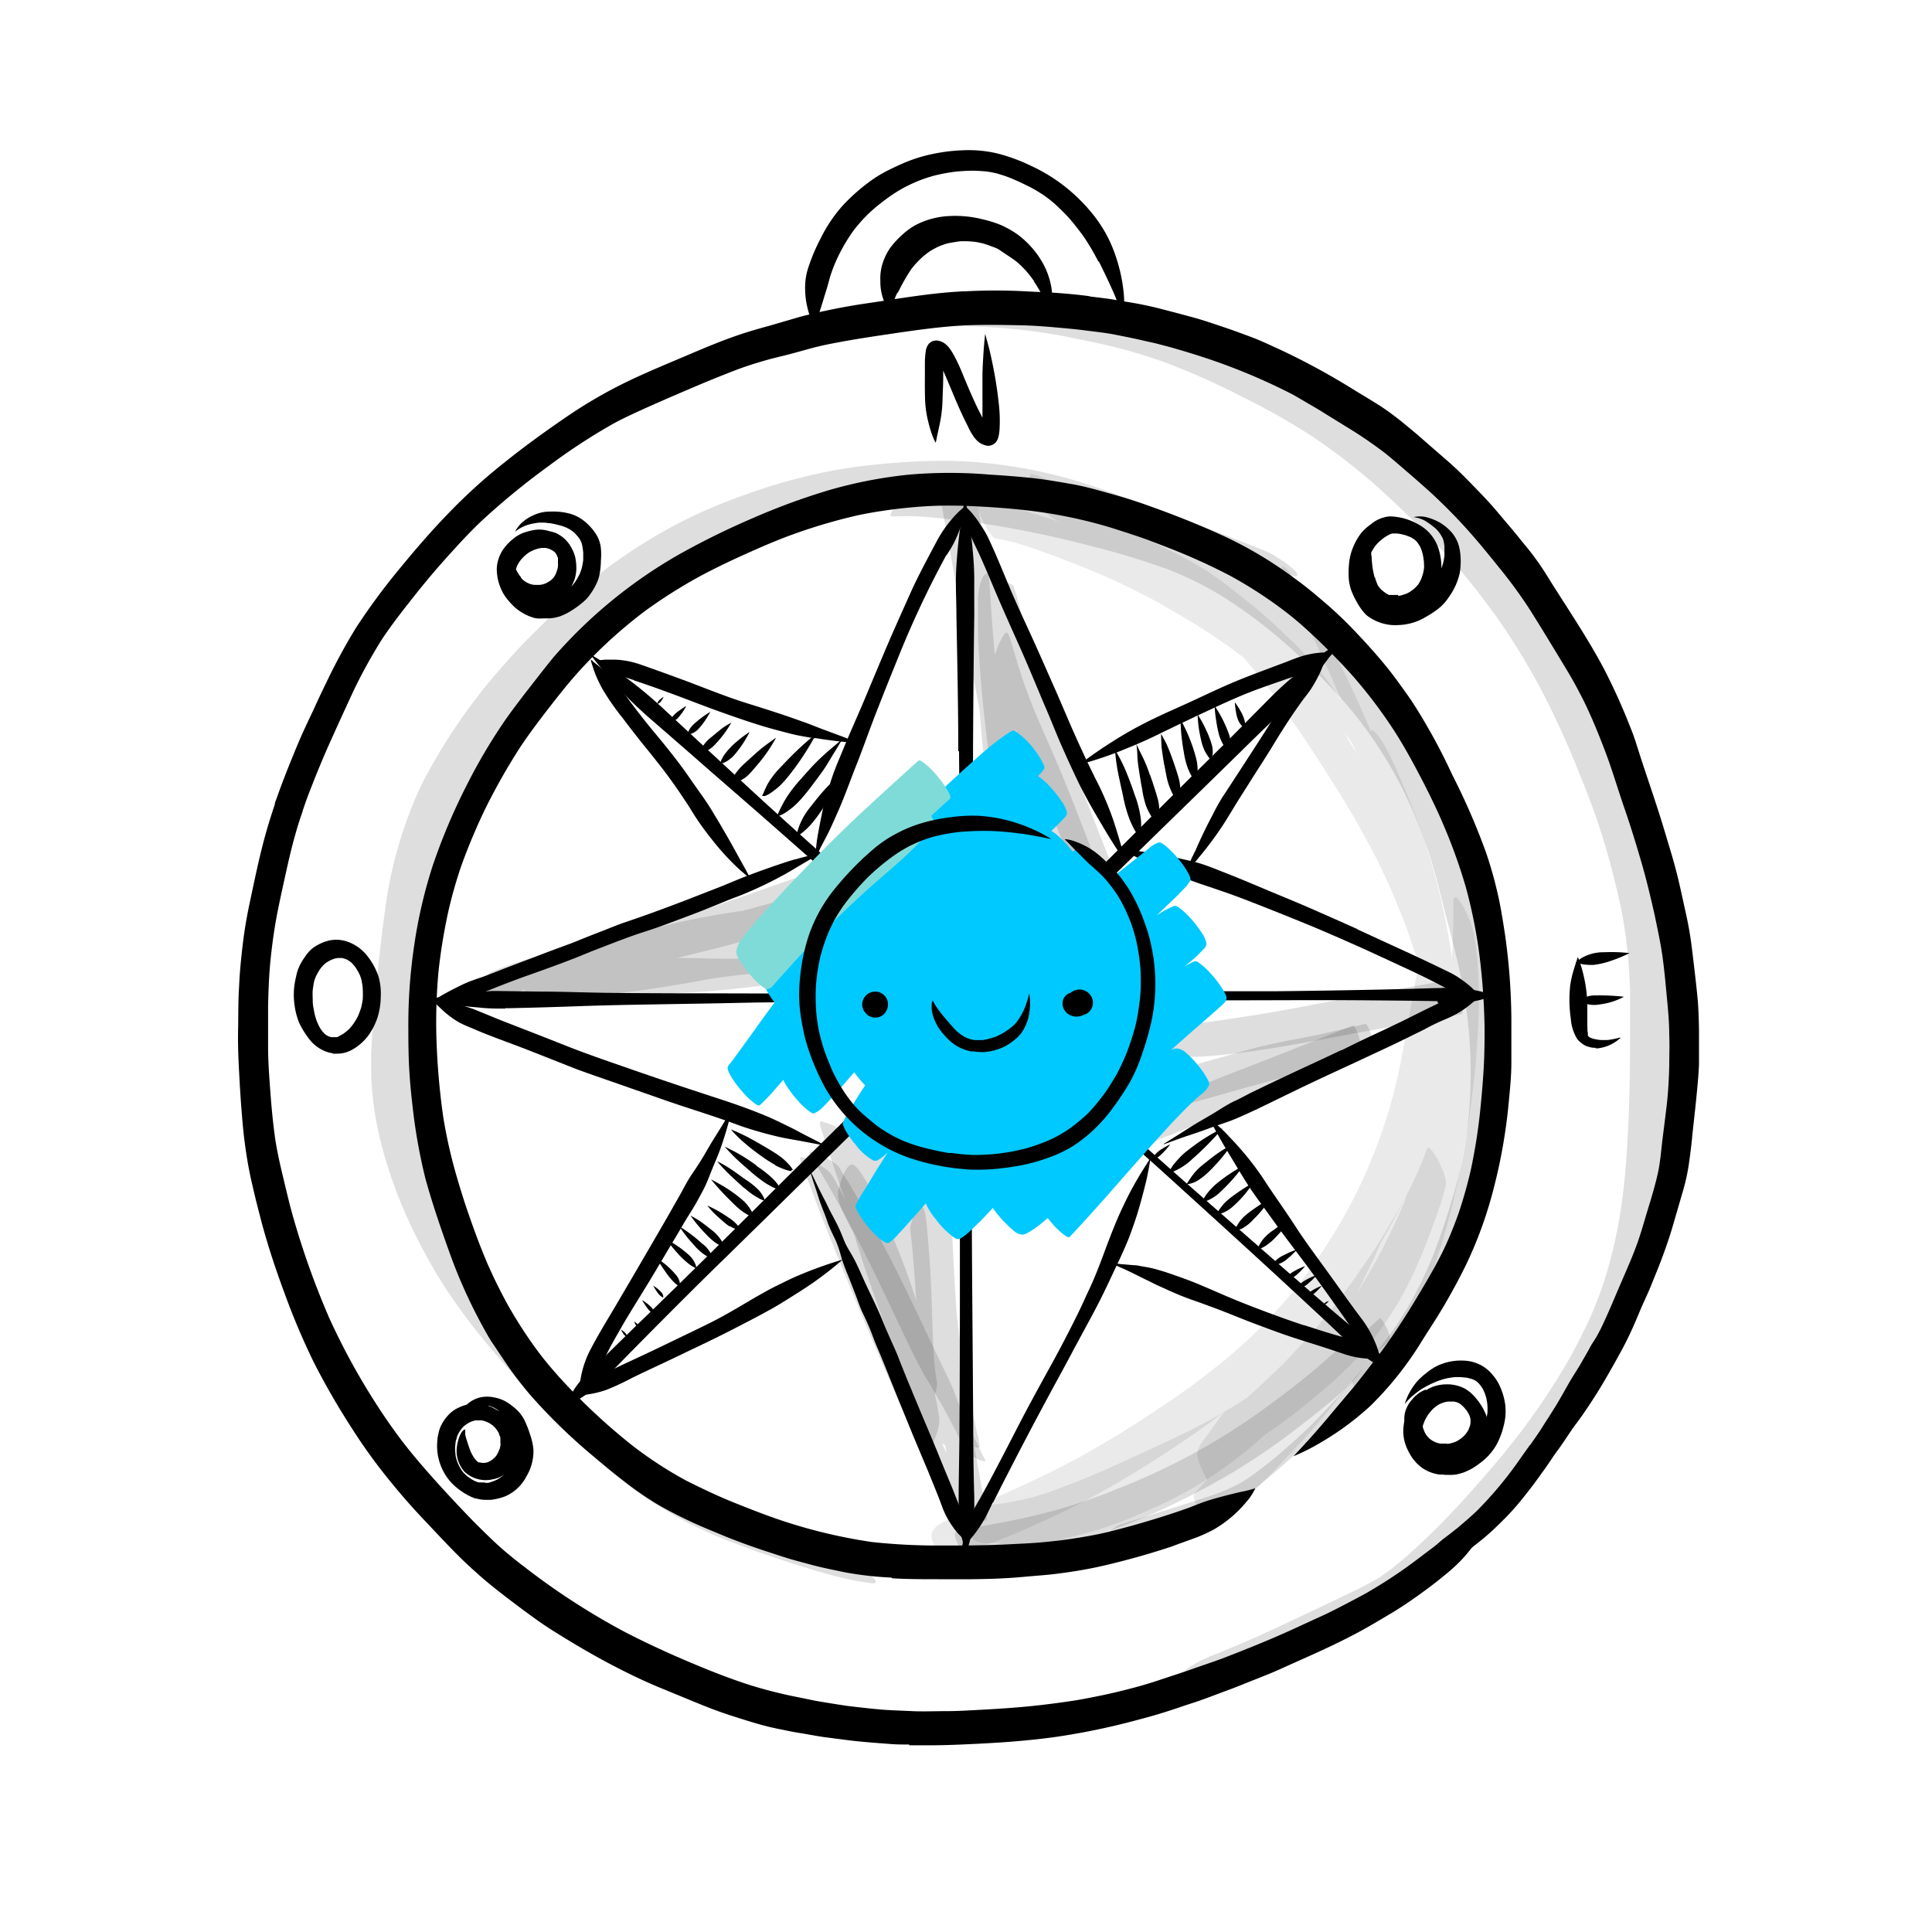
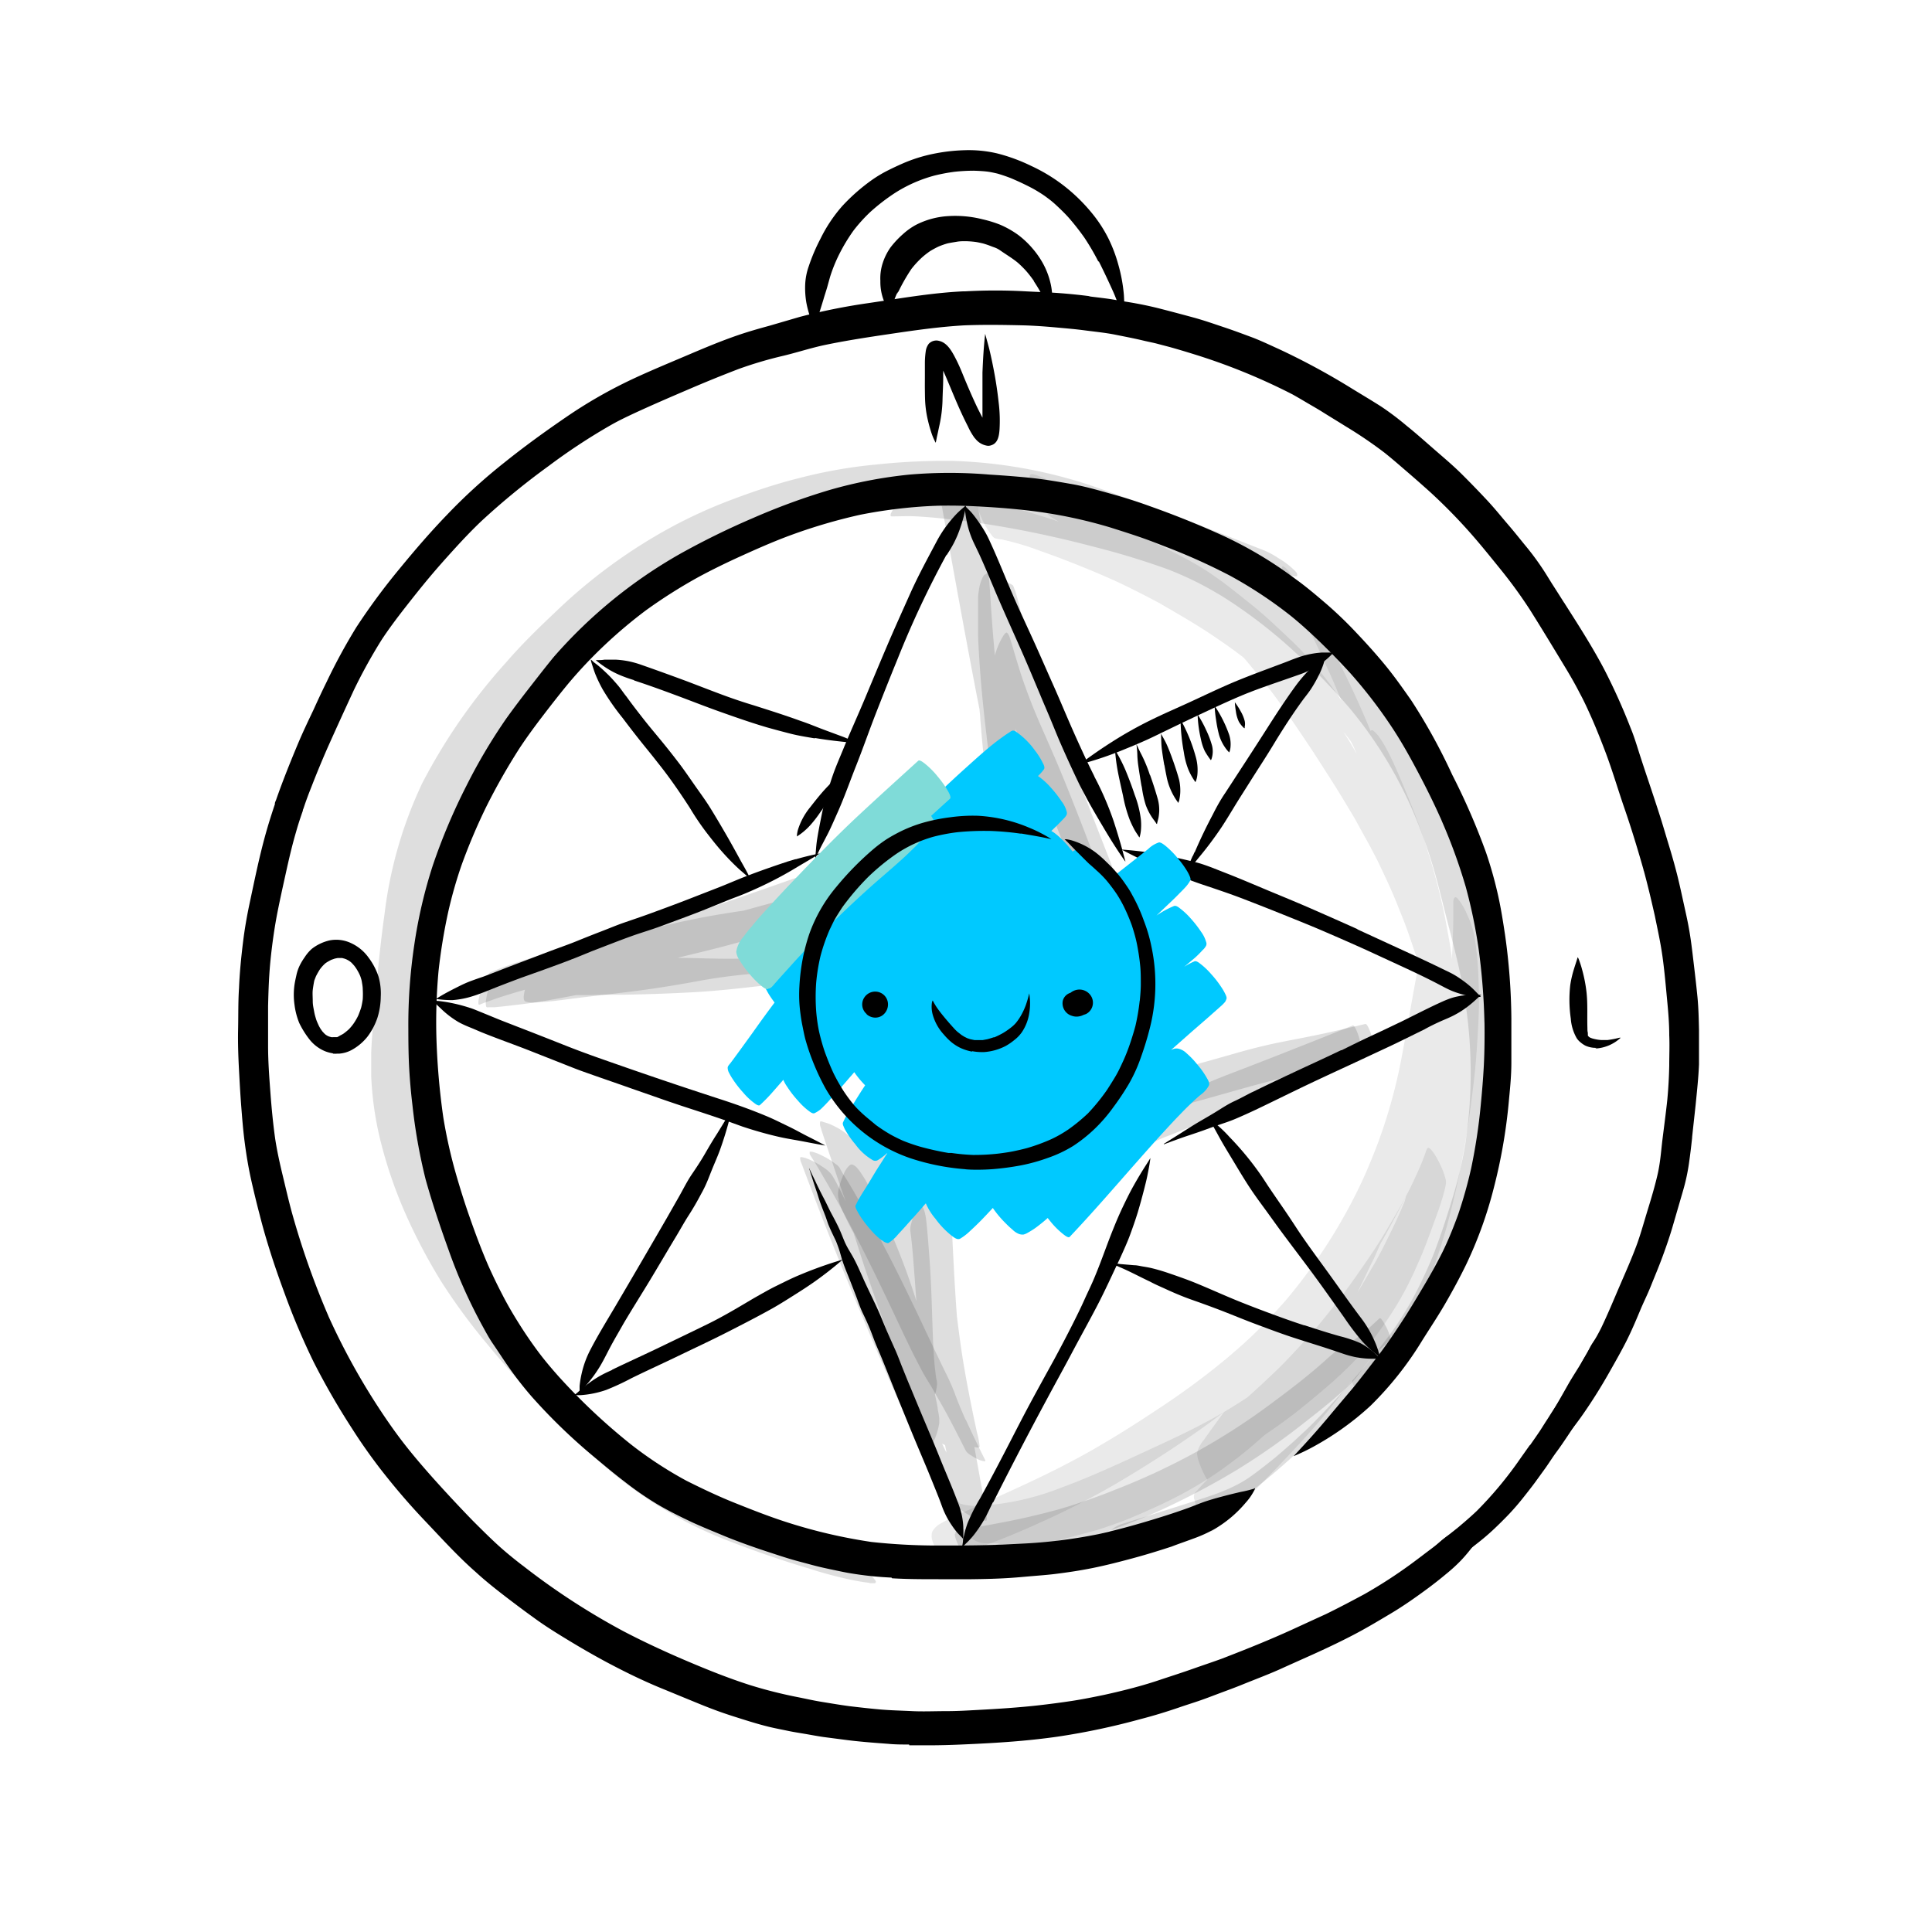
<svg xmlns="http://www.w3.org/2000/svg" data-name="Capa 1" viewBox="0 0 250 250">
  <defs>
    <clipPath id="a">
      <path fill="none" d="M48.03 59.63h119.82v145.24H48.03z" />
    </clipPath>
    <clipPath id="b">
      <path fill="none" d="M115.34 39.25h101.44v177.52H115.34z" />
    </clipPath>
    <clipPath id="c">
      <path fill="none" d="M115.26 62.12h79.59v139.77h-79.59z" />
    </clipPath>
    <clipPath id="d">
-       <path fill="none" d="M150.93 126.73h38.39v10.02h-38.39z" />
-     </clipPath>
+       </clipPath>
    <clipPath id="e">
      <path fill="none" d="M149.36 132.47h28.43v10.96h-28.43z" />
    </clipPath>
    <clipPath id="f">
      <path fill="none" d="M146.72 132.69h29.51v16.08h-29.51z" />
    </clipPath>
    <clipPath id="g">
      <path fill="none" d="M104.77 149.01h22.73v40.08h-22.73z" />
    </clipPath>
    <clipPath id="h">
      <path fill="none" d="M103.51 145.1h24.13v51.71h-24.13z" />
    </clipPath>
    <clipPath id="i">
      <path fill="none" d="M62.86 112.14h46.66v18.22H62.86z" />
    </clipPath>
    <clipPath id="j">
      <path fill="none" d="M121.51 63.12h23.24v53h-23.24z" />
    </clipPath>
    <clipPath id="k">
      <path fill="none" d="M61.9 115.75h43.05v14.32H61.9z" />
    </clipPath>
    <clipPath id="l">
      <path fill="none" d="M108.4 150.68h13.14v37.16H108.4z" />
    </clipPath>
    <clipPath id="m">
      <path fill="none" d="M126.56 74.21h15.25v41.31h-15.25z" />
    </clipPath>
    <clipPath id="n">
      <path fill="none" d="M123.55 170.5h56.35v31.13h-56.35z" />
    </clipPath>
    <clipPath id="o">
      <path fill="none" d="M123.63 148.53h63.51v53.68h-63.51z" />
    </clipPath>
    <clipPath id="p">
      <path fill="none" d="M120.52 61.35h70.91v139.82h-70.91z" />
    </clipPath>
  </defs>
  <g opacity=".2">
    <g clip-path="url(#a)" opacity=".676">
      <path d="M112.51 204.82c-.73-.08-1.45-.2-2.17-.35a52.77 52.77 0 01-5.68-1.51c-3.36-1-6.7-2.15-10-3.42a55.86 55.86 0 01-5.74-2.54c-.82-.43-1.63-.89-2.42-1.36l-.44-.26c-.33-.19-.65-.39-1-.6l-.16-.1c-.83-.52-1.64-1.08-2.45-1.64q-2.61-1.86-5-4a98.7 98.7 0 01-7.61-7.42c-2.32-2.48-4.58-5-6.74-7.63a77.54 77.54 0 01-6-8.15 72.85 72.85 0 01-4.86-9.31 58.29 58.29 0 01-3-8.89A42.18 42.18 0 0148 138c0-1.51.08-3 .2-4.52.14-1.72.29-3.43.44-5.14.31-3.35.64-6.7 1.11-10a54.77 54.77 0 014.89-17A74.46 74.46 0 0165.5 85.7c2-2.32 4.24-4.5 6.48-6.61a68.77 68.77 0 0114.88-10.88 63.39 63.39 0 017.92-3.59c2.78-1.05 5.61-2 8.49-2.72a62.85 62.85 0 0110.19-1.8 84 84 0 019.78-.46 62.7 62.7 0 0117.38 3c3.32 1.11 6.61 2.33 9.89 3.53 4.4 1.62 8.75 3.37 13.11 5.07a10.79 10.79 0 011.83 1 10.24 10.24 0 012 1.51c.12.12.56.52.42.75s-1-.12-1.23-.2l-10.32-4c-2.33-.88-4.67-1.72-7-2.57-2.16-.78-4.33-1.57-6.53-2.24A61 61 0 00136 64a54.73 54.73 0 00-6.26-.7 64 64 0 00-7.33.08h.08a86 86 0 00-9.87 1.15 70.75 70.75 0 00-9.14 2.47 77.55 77.55 0 00-8.07 3.16 65.44 65.44 0 00-7.72 4.3l-1 .63a64 64 0 00-7.34 5.66c-2.32 2.09-4.58 4.27-6.73 6.54a84.21 84.21 0 00-6 7.18 68.79 68.79 0 00-5.36 8.17c-.69 1.24-1.34 2.5-1.93 3.8s-1.1 2.73-1.57 4.12a61.11 61.11 0 00-2.19 8.82c-.1.63-.2 1.25-.29 1.87s0 .08 0 .11c-.46 3.26-.79 6.54-1.09 9.82s-.67 6.52-.69 9.79a44.55 44.55 0 003.23 16.31q1.29 3.24 2.89 6.35a63.93 63.93 0 004.19 7.15 110.87 110.87 0 007.91 9.89c2.25 2.5 4.54 5 7 7.28q1.54 1.47 3.16 2.87c.36.31.73.61 1.1.91l1.36 1 1.13.78.33.2.37.23.93.54.76.41 1 .46c.88.39 1.76.75 2.66 1.1 3.48 1.32 7 2.51 10.58 3.57a43.24 43.24 0 004.88 1.16h-.11a8.75 8.75 0 001.13.15 1.49 1.49 0 01.76.11 11.19 11.19 0 012.68 1.44 10.5 10.5 0 011.19.92 4.1 4.1 0 01.5.52 1 1 0 01.22.38 2.14 2.14 0 00-.13.19l.1-.07c0 .1-.17.12-.3.12a3.88 3.88 0 01-.44-.05" fill="#111" />
    </g>
  </g>
  <g opacity=".2">
    <g clip-path="url(#b)" opacity=".676">
-       <path d="M153.22 216.37a3.73 3.73 0 011.11-.9 15.22 15.22 0 012.46-1.22l1.32-.53c1.7-.7 3.4-1.42 5.08-2.17 2.15-1 4.28-2 6.41-3s4.19-2 6.27-3l1.38-.71.83-.47.78-.49 1-.73c.78-.6 1.54-1.23 2.28-1.87a99.75 99.75 0 008.19-8.26c2.21-2.49 4.41-5 6.41-7.67a88.15 88.15 0 005.92-8.82c.35-.59.68-1.19 1-1.79.78-1.46 1.52-2.94 2.2-4.46a50.4 50.4 0 001.89-5.06 61.18 61.18 0 002.25-10.7c.43-3.39.61-6.82.75-10.23s.17-6.79.19-10.19v-5.14a67.54 67.54 0 00-.93-10.14c-.27-1.52-.62-3-1-4.54q-.62-2.58-1.38-5.12c-1-3.43-2.32-6.79-3.67-10.1-1.28-3.16-2.71-6.25-4.26-9.28a85.83 85.83 0 00-5.19-8.71c-.9-1.35-1.89-2.65-2.87-3.94s-2-2.58-3.1-3.81c-1.77-2-3.66-4-5.57-5.86s-3.78-3.66-5.78-5.38l-.09-.07.06.05a79.62 79.62 0 00-7.51-5.69 86.67 86.67 0 00-8.88-5 92.53 92.53 0 00-10-4.47 70.78 70.78 0 00-10.21-2.81l-2.19-.43h.1a75.34 75.34 0 00-16.06-1.43 49.71 49.71 0 00-5.32.57l-.39.08a2.84 2.84 0 01-1.1.19c-.64-.05 0-.64.23-.81a11.11 11.11 0 012.64-1.5 10.33 10.33 0 011.41-.51l.38-.1h.2a36.35 36.35 0 014.16-.65 47.24 47.24 0 015.45-.26 76.57 76.57 0 0110.58.93 100 100 0 0110.72 2.24 64.18 64.18 0 019.87 3.59c3.19 1.44 6.33 3 9.41 4.71a67.73 67.73 0 018.23 5.29 108 108 0 0114.64 13.64 84.4 84.4 0 016.07 7.64c1 1.43 2 2.92 2.89 4.42s1.66 2.77 2.43 4.2c1.6 3 3 6.08 4.35 9.21s2.64 6.58 3.74 9.94a91.31 91.31 0 012.57 9.88 60.73 60.73 0 011.11 10c.14 3.49.1 7 0 10.48s-.14 6.81-.34 10.21c-.42 7.08-1.43 14.16-4.08 20.78a67.56 67.56 0 01-4.76 9.32c-.9 1.51-1.88 3-2.89 4.4s-2 2.84-3.11 4.22c-2.15 2.74-4.46 5.35-6.79 7.92a91.71 91.71 0 01-7.26 7.23 48.14 48.14 0 01-3.88 3.12 41.68 41.68 0 01-4.83 2.93c-3.1 1.66-6.32 3.07-9.48 4.61q-6.88 3.35-14 6.18a6 6 0 01-1.61.45h-.16c-.26 0-.51-.08-.29-.4" fill="#111" />
-     </g>
+       </g>
  </g>
  <g opacity=".2">
    <g clip-path="url(#c)" opacity=".676">
      <path d="M140.7 201.54a2.11 2.11 0 01.3-.54 7.8 7.8 0 01.81-1.08 14.92 14.92 0 011.59-1.59 4.79 4.79 0 011.6-1.07c2.87-.89 5.74-1.8 8.6-2.71 1.46-.47 2.92-.92 4.35-1.47l.29-.12a1.25 1.25 0 01.3-.12c.65-.28 1.29-.58 1.91-.92q.56-.31 1.08-.66c.39-.27.78-.54 1.15-.83.81-.61 1.6-1.23 2.39-1.87.64-.54 1.27-1.1 1.9-1.65s1.33-1.22 2-1.84 1.39-1.37 2.07-2.07c.89-.94 1.78-1.89 2.65-2.86q1.5-1.69 3-3.45c1-1.21 2-2.45 2.94-3.7.48-.65.95-1.3 1.4-2 .57-.87 1.1-1.75 1.61-2.65a57.76 57.76 0 002.78-5.84c1-2.55 1.85-5.19 2.64-7.82a52.18 52.18 0 001.6-7 60.69 60.69 0 00-.19-18.88c-.48-3-1.23-5.93-2-8.87s-1.41-5.82-2.31-8.68c-.38-1.23-.81-2.43-1.26-3.63a55.07 55.07 0 00-9-15.67c-1-1.21-2.1-2.38-3.19-3.54S169.3 86 168 84.79a65.19 65.19 0 00-8.56-6.8 43.3 43.3 0 00-8.3-4.31 100.23 100.23 0 00-9.6-2.93q-4.87-1.29-9.83-2.23c-2.89-.54-5.81-1-8.74-1.32-1.46-.16-2.92-.3-4.39-.38-1.06-.06-2.12 0-3.19 0-.31 0-.08-.48 0-.59a7.4 7.4 0 011.33-1.77 13.52 13.52 0 011.62-1.5 2.8 2.8 0 011.4-.78h1.32c.87 0 1.74.05 2.61.1 1.73.11 3.46.32 5.18.53 3.51.44 7 1.06 10.45 1.78 3.22.67 6.4 1.5 9.57 2.39a63.83 63.83 0 019.62 3.39 48.63 48.63 0 019.06 5.63 70.22 70.22 0 018 7.17 63.17 63.17 0 016 7 58.48 58.48 0 014.56 7.65 61 61 0 013.69 9.3c.9 2.87 1.61 5.8 2.32 8.72s1.46 5.9 1.95 8.89a66.75 66.75 0 01.8 9.25 54.42 54.42 0 01-.67 9.71c-.24 1.48-.52 3-.88 4.42s-.76 2.79-1.19 4.17c-.52 1.68-1.05 3.36-1.66 5s-1.19 3-1.87 4.45a53.23 53.23 0 01-2.72 5.11 54.92 54.92 0 01-3.28 4.75c-2 2.66-4.15 5.24-6.36 7.73s-4.74 5.17-7.28 7.59a94.25 94.25 0 01-7.35 6.33 36.65 36.65 0 01-4.06 2.81 23.2 23.2 0 01-2.39 1.2l-.43.18a1.73 1.73 0 01-.24.1h-.07l-.11.05c-.63.26-1.28.48-1.92.7-1.23.42-2.46.81-3.7 1.2q-3.81 1.22-7.63 2.4h-.15c-.17 0-.23-.13-.17-.35" fill="#111" />
    </g>
  </g>
  <g opacity=".2">
    <g clip-path="url(#d)" opacity=".676">
      <path d="M153.51 136.75a7 7 0 01-1.22-.15 1.66 1.66 0 01-.56-.25 1.5 1.5 0 01-.49-.67 4.8 4.8 0 01-.24-.76 2.62 2.62 0 01-.07-.62.91.91 0 01.32-.81 2.34 2.34 0 01.47-.3 4.5 4.5 0 01.58-.21 13.11 13.11 0 012-.43c1.49-.24 3-.44 4.47-.65 2.9-.41 5.79-.9 8.67-1.43 3-.57 6.1-1.16 9.15-1.71 2.89-.53 5.78-1 8.68-1.55l2.68-.47c.2 0 .37.34.43.46a7.16 7.16 0 01.6 1.68 9.27 9.27 0 01.27 1.47 4.69 4.69 0 010 .53c0 .08 0 .34-.15.36q-8.82 1.55-17.61 3.18c-3 .56-6 1.12-9 1.54-1.5.22-3 .41-4.5.56s-2.7.24-4.06.24h-.51" fill="#111" />
    </g>
  </g>
  <g opacity=".2">
    <g clip-path="url(#e)" opacity=".676">
      <path d="M150.25 143a7.64 7.64 0 01-.6-1.68 9.17 9.17 0 01-.26-1.48c0-.1-.1-.88.13-.89a12.44 12.44 0 002.27-.42c.92-.22 1.82-.48 2.73-.73 1.8-.5 3.59-1 5.4-1.52s3.7-1 5.57-1.38 3.65-.7 5.47-1.09 3.81-.86 5.71-1.31c.17 0 .31.29.36.38a6 6 0 01.51 1.42 7.63 7.63 0 01.23 1.25c0 .13.09.7-.12.75q-2.85.69-5.69 1.42c-1.79.48-3.57 1-5.35 1.54s-3.7 1-5.54 1.52l-5.4 1.52c-.91.25-1.81.5-2.73.73a11.54 11.54 0 01-2.26.42c-.2 0-.34-.31-.42-.45" fill="#111" />
    </g>
  </g>
  <g opacity=".2">
    <g clip-path="url(#f)" opacity=".676">
      <path d="M147.61 148.31a7.64 7.64 0 01-.6-1.68 9.36 9.36 0 01-.26-1.48c0-.22-.11-.74.13-.89a.7.7 0 01.38 0 1.74 1.74 0 00.66-.17 13.2 13.2 0 001.31-.64c.77-.41 1.54-.82 2.33-1.2 1.81-.88 3.63-1.69 5.49-2.46 1.69-.7 3.42-1.33 5.13-2s3.56-1.38 5.33-2.09q3.77-1.48 7.53-3c.15-.06.34.34.38.41a6.88 6.88 0 01.54 1.52 6.76 6.76 0 01.24 1.33c0 .17.1.71-.12.8-3.65 1.46-7.3 2.93-10.92 4.43s-7 3-10.59 4.42l-3.11 1.26a17.77 17.77 0 00-2.81 1.27 3.44 3.44 0 00-.41.44.58.58 0 01-.2.18c-.16 0-.36-.4-.39-.46" fill="#111" />
    </g>
  </g>
  <g opacity=".2">
    <g clip-path="url(#g)" opacity=".676">
      <path d="M126.54 188.83a7.86 7.86 0 01-.89-.51 1.91 1.91 0 01-.66-.57c-.9-1.78-1.8-3.56-2.76-5.31-.48-.87-1-1.74-1.48-2.6s-1-1.6-1.43-2.43c-1.8-3.35-3.33-6.85-5-10.28-1.55-3.24-3.16-6.45-4.86-9.63-.77-1.45-1.58-2.9-2.4-4.33-.44-.75-.87-1.5-1.31-2.24-.32-.54-.68-1.07-1-1.63-.09-.18-.06-.28.16-.28a1.56 1.56 0 01.42.08 5.83 5.83 0 01.9.36 10.88 10.88 0 011.41.8l.56.41a1.7 1.7 0 01.49.51c.28.57.65 1.12 1 1.67.47.78.93 1.56 1.38 2.36q1.44 2.52 2.8 5.08c1.8 3.37 3.47 6.8 5.11 10.25 1.07 2.27 2.14 4.54 3.24 6.8.5 1 1 2.06 1.38 3.11s.88 2.2 1.35 3.28v-.08c.8 1.78 1.66 3.53 2.53 5.28.06.12 0 .16-.1.16a3.1 3.1 0 01-.84-.26" fill="#111" />
    </g>
  </g>
  <g opacity=".2">
    <g clip-path="url(#h)" opacity=".676">
      <path d="M126.33 196.52a9.58 9.58 0 01-2-1.16 6.05 6.05 0 01-1-.9c-.17-.21-.34-.42-.5-.64-.52-.75-1-1.52-1.43-2.3-.94-1.6-1.79-3.26-2.61-4.91-1.72-3.46-3.26-7-4.78-10.55-2.94-6.86-5.82-13.75-8.48-20.72-.37-1-.73-1.93-1.1-2.89l-.48-1.29-.26-.68a1.41 1.41 0 01-.15-.66c0-.23.82.07.9.1a9.92 9.92 0 012 1.07 4.76 4.76 0 011 .8 4 4 0 01.46.67c.19.32.37.66.54 1 .34.66.67 1.32 1 2l-.36-1q-.84-2.41-1.65-4.84c-.24-.7-.48-1.41-.71-2.11l-.36-1.09c-.06-.18-.11-.37-.17-.56a1.22 1.22 0 01-.07-.68c0-.12.33-.06.39 0a6.81 6.81 0 011.55.6 8.14 8.14 0 011.78 1.19.46.46 0 010-.26.24.24 0 01.21-.07 3.19 3.19 0 011 .29l-.12-.05a10.6 10.6 0 011.17.58 7.36 7.36 0 011.46 1c.08.08.35.31.34.48l.19.42c.06-.1.33 0 .38 0a6 6 0 011.54.6 8.38 8.38 0 011.83 1.23 4.25 4.25 0 01.88 1.73c0-.45 0-.9-.05-1.36v-.78a3.07 3.07 0 010-.8c.05-.17.56 0 .63 0a6.93 6.93 0 011.26.54 10.4 10.4 0 011.35.83 2.43 2.43 0 01.75.71 4.61 4.61 0 01.22 1.53c0 .43 0 .87.08 1.31l.15 2.87c.1 1.91.19 3.81.29 5.72.12 2.26.25 4.52.42 6.78.19 1.55.39 3.11.62 4.65.3 2 .67 4 1.06 6 .2 1 .4 2 .61 3 .11.49.21 1 .32 1.48a9.48 9.48 0 01.33 1.75c0 .15-.09.15-.21.16a1 1 0 01-.47-.09l.72 4c.18.93.34 1.86.52 2.79l.24 1.26a4 4 0 01.12 1.45l-.07.05a.75.75 0 01-.21 0 2.67 2.67 0 01-1-.28m-3.94-8.49c0-.32-.11-.64-.17-1l-.38-.19c.18.39.37.77.55 1.15" fill="#111" />
    </g>
  </g>
  <g opacity=".2">
    <g clip-path="url(#i)" opacity=".676">
      <path d="M63 130.34a.22.22 0 01-.11-.19 2.12 2.12 0 010-.71 8.56 8.56 0 01.6-2.23 7.17 7.17 0 01.41-.89c.08-.12.2-.36.36-.42a8.45 8.45 0 011.13-.27l1.16-.22c.64-.12 1.29-.23 1.94-.33 1.2-.17 2.4-.32 3.61-.46a.33.33 0 01.18-.14c.58-.12 1.17-.21 1.76-.3 0-.11.09-.22.14-.33a5.6 5.6 0 01.27-.55 1.42 1.42 0 01.25-.34 1.33 1.33 0 01.41-.25 3 3 0 01.32-.1l.64-.2 1.1-.33 1.91-.56c1.48-.44 3-.88 4.42-1.34q4.1-1.27 8.15-2.65c2.42-.82 4.83-1.66 7.24-2.5l3.62-1.27 1.86-.64.78-.25.46-.14c.14 0 .28-.08.42-.12a1.16 1.16 0 01.49 0 .13.13 0 01.09.09l.55-.17a5.53 5.53 0 011.93-.34c.07 0 .27 0 .3.14a1.6 1.6 0 01.11.43 6.67 6.67 0 01-.38 2.12 8.46 8.46 0 01-.76 1.81 4.21 4.21 0 01-.85.94 11.41 11.41 0 01-1.61 1.14 2.28 2.28 0 010 .44 7.82 7.82 0 01-.25 1.35 11.57 11.57 0 01-.52 1.5c-.07.14-.13.28-.21.42l.43-.08a6 6 0 001.55-.42l.09-.09c.25-.23.32.06.33.28a4.52 4.52 0 01-.16 1.21 5.47 5.47 0 01-.15.58l2.31-.16c.07 0 0 .35 0 .37s-.09.32-.18.33l-2.34.22c-.07.19-.15.39-.24.58a2.25 2.25 0 01-.67 1 3 3 0 01-.9.33 21.56 21.56 0 01-2.13.38c-1.35.21-2.71.37-4.07.53-2.94.34-5.87.67-8.82.84s-6 .28-9 .33c-1.47 0-3 0-4.42.05h-2c-1.27.25-2.54.49-3.82.71s-2.48.39-3.73.54l-2 .23-1 .1h-.66a3 3 0 01-.42 0" fill="#111" />
    </g>
  </g>
  <g opacity=".2">
    <g clip-path="url(#j)" opacity=".676">
      <path d="M131.48 116.05c-.31 0-.87 0-1.11-.31a2.21 2.21 0 01-.37-1c-.11-.48-.22-1-.31-1.44-.19-.92-.38-1.84-.55-2.77-.36-2-.71-4-1-6.06-.6-3.83-1-7.69-1.3-11.55 0-.37-.07-.74-.09-1.12-.24-1.21-.48-2.43-.71-3.65-1.43-7.5-2.78-15-4.14-22.51-.13-.67-.25-1.34-.37-2 0-.19.46-.29.55-.31a7.49 7.49 0 011.77-.17 9.37 9.37 0 011.5.1c.19 0 .78.09.83.36q1.05 5.82 2.13 11.66a9.92 9.92 0 011.54.06 2 2 0 011.22.41 1.72 1.72 0 01.18.42 7.65 7.65 0 01.31.92c.09.28.15.57.23.85.22.86.41 1.72.59 2.58q.62 3 1.19 6a12.2 12.2 0 01.58 1.14c.28.57.53 1.16.78 1.74.73 1.65 1.4 3.33 2.06 5l.1.27.16.06a1 1 0 01.45.64c.11.29.23.58.33.88s.28.76.4 1.14c.27.77.53 1.55.79 2.33.35 1 .7 2 1.06 3.07.33.86.67 1.72 1 2.59.56 1.42 1.11 2.84 1.67 4.27l.91 2.34.35.93a8.23 8.23 0 01.54 1.68c0 .18-.45.28-.54.3a6.92 6.92 0 01-1.36.16 9.39 9.39 0 01-1.59 0c-.2 0-.41-.06-.61-.11s-.43-.08-.51-.21a11.32 11.32 0 01-.54-1l-.37-.07a1.11 1.11 0 01-.51-.21 4.73 4.73 0 01-.79-1.22.3.3 0 000-.08 1.07 1.07 0 01-.46.17 6.16 6.16 0 01-1.35.17 10.52 10.52 0 01-1.59-.05h-.33c.07.36.14.72.22 1.08a15.79 15.79 0 00.49 2 .42.42 0 00.08.12c.15.16-.19.28-.28.32a5.66 5.66 0 01-1.59.23h-.49a8.13 8.13 0 01-1.1-.07" fill="#111" />
    </g>
  </g>
  <g opacity=".2">
    <g clip-path="url(#k)" opacity=".676">
      <path d="M61.91 129.88a2.08 2.08 0 01.06-.7 7.57 7.57 0 01.27-1 9.28 9.28 0 01.74-1.75c0-.07.37-.66.58-.66a52.32 52.32 0 017.24-2.36c2.44-.65 4.91-1.22 7.37-1.79q4-.92 8-1.89c2.44-.58 4.9-1.08 7.37-1.48.89-.15 1.77-.28 2.66-.41 1.79-.48 3.58-1 5.38-1.44l1.73-.41c.23 0 .45-.1.68-.13s.61-.14.82.05.09.32.07.47a5.7 5.7 0 01-.34 1.29 5.46 5.46 0 01-.58 1.22 1.14 1.14 0 01-.25.29l-.07.06a2.62 2.62 0 01-.51.3c-.31.15-.66.26-1 .39-.59.21-1.2.41-1.8.6-1.26.4-2.53.77-3.8 1.14-2.56.74-5.16 1.38-7.75 2l-1.12.28c2 0 4.07.1 6.11.11 1.15 0 2.3 0 3.45-.06l1.63-.06h.92a1.9 1.9 0 01.41 0h.22a.36.36 0 01.28.19c.05.06 0 .24 0 .3a4.11 4.11 0 01-.21.68 2.28 2.28 0 01-.36.59 5 5 0 01-1.54.21c-2.67.2-5.34.51-8 1s-5.36.94-8.06 1.29-5.5.66-8.25 1c-1.25.16-2.5.34-3.76.44-.43 0-.86.07-1.29.08a3.31 3.31 0 01-1.13-.09c-.43-.12-.31-.75-.26-1.06s.07-.33.11-.5l-.92.26c-.93.28-1.86.56-2.78.87l-1.14.41c-.33.12-.67.24-1 .39h-.07c-.1 0-.13-.09-.15-.19" fill="#111" />
    </g>
  </g>
  <g opacity=".2">
    <g clip-path="url(#l)" opacity=".676">
      <path d="M119.76 187.77a10.29 10.29 0 01-.45-1.25c-.12-.37-.24-.75-.35-1.13-.24-.77-.48-1.55-.71-2.33-.5-1.63-1-3.27-1.5-4.91-1-3.1-2.08-6.16-3.16-9.22-.79-2.22-1.56-4.45-2.28-6.7-.28-.88-.55-1.76-.84-2.63-.24-.46-.49-.92-.72-1.39-.36-.72-.71-1.43-1-2.18-.08-.21-.15-.42-.21-.64v-.1c0-.13-.06-.26-.08-.39a3.08 3.08 0 01.09-1.17 9.08 9.08 0 01.61-1.75 2.92 2.92 0 01.8-1.21c.27-.2.55 0 .77.18a4.76 4.76 0 01.78 1 12 12 0 01.7 1.14c.39.72.78 1.45 1.13 2.19a96.39 96.39 0 013.88 9.06c.45 1.23.87 2.47 1.27 3.73 0 .08.05.17.08.26-.07-1-.14-2.06-.22-3.09-.16-2-.28-4-.56-6a2.42 2.42 0 01.1-.84 9.28 9.28 0 01.4-1.23 5.41 5.41 0 01.5-1c0-.07.31-.49.43-.28a3.4 3.4 0 01.41.86 7.21 7.21 0 01.2 1c.1.77.16 1.55.23 2.33.12 1.51.24 3 .33 4.52.18 3.15.23 6.29.37 9.44.08 1.44.17 2.88.39 4.31a5.12 5.12 0 01.1.54 3.23 3.23 0 01-.12 1c0 .18-.09.37-.15.55l.09.4c.1.46.19.91.27 1.37 0 .26.09.53.13.8l.09.6a2.51 2.51 0 01-.06.77 9.29 9.29 0 01-.87 2.52c0 .07-.5 1-.74 1 0 0-.07 0-.1-.08" fill="#111" />
    </g>
  </g>
  <g opacity=".2">
    <g clip-path="url(#m)" opacity=".676">
      <path d="M140 115.45c-1-2.77-2.09-5.5-3.17-8.23-.57-1.42-1.13-2.83-1.73-4.23l-1.8-4.15c-.65-1.49-1.3-3-1.88-4.51q0 1 .06 2v2.38c0 .38 0 .75-.05 1.13a10.51 10.51 0 01-.78 3.53 6.15 6.15 0 01-.73 1.39c0 .06-.32.51-.47.41a.75.75 0 01-.27-.29 3 3 0 01-.21-.57 7.44 7.44 0 01-.22-.81c-.08-.42-.15-.84-.22-1.27-.11-.7-.19-1.4-.27-2.11q-.3-2.34-.57-4.68c-.36-3-.69-6.08-.9-9.13-.13-1.84-.24-3.69-.26-5.54v-2.93a12.76 12.76 0 01.2-1.85 5.5 5.5 0 01.35-1.11 2.09 2.09 0 01.26-.46.31.31 0 01.11-.09h.07c.07 0 .08-.22.19-.17s.08.08.1.1a1.5 1.5 0 01.11.36 5.8 5.8 0 01.12 1c.06.66.09 1.33.14 2 .09 1.51.2 3 .32 4.51.08.93.16 1.86.25 2.79v-.17a10 10 0 011.07-2.47s.34-.53.47-.41a.82.82 0 01.22.27 3.83 3.83 0 01.22.56l.17.56c.11.35.21.71.32 1.07.23.78.47 1.56.71 2.34.46 1.48 1 2.93 1.56 4.37s1.17 2.81 1.78 4.2 1.25 2.85 1.85 4.29c.82 1.94 1.58 3.9 2.35 5.85s1.49 3.83 2.19 5.76a1.67 1.67 0 010 .83 9.12 9.12 0 01-.57 1.84 7 7 0 01-.61 1.22s-.29.43-.44.43-.07 0-.09-.08" fill="#111" />
    </g>
  </g>
  <g opacity=".2">
    <g clip-path="url(#n)" opacity=".676">
      <path d="M125.52 201.46a1.86 1.86 0 01-.83-.5 1.33 1.33 0 01-.28-.33 6.09 6.09 0 01-.65-1.27 3.45 3.45 0 01-.18-.57c0-.08-.06-.26 0-.34a.09.09 0 01.08 0c-.07-.08-.07-.15.07-.27a.89.89 0 01.35-.14 11.9 11.9 0 011.19-.23l2.64-.47c1.78-.33 3.56-.67 5.32-1.08s3.7-.89 5.5-1.48 3.71-1.25 5.54-2a87.17 87.17 0 0010.3-4.78 83.32 83.32 0 009.41-6c2.49-1.83 5-3.73 7.28-5.76.62-.54 1.22-1.12 1.89-1.6s1.32-.81 2-1.21a14.28 14.28 0 001.74-1.36c.55-.48 1.09-1 1.62-1.48.2-.2.91 1.19.95 1.29a5.4 5.4 0 01.37.94c0 .15.16.48 0 .61-1 .93-2 1.84-2.83 2.85-.31.37-.6.74-.88 1.13s-.53.74-.83 1.08a22.86 22.86 0 01-2.08 2c-1.33 1.17-2.72 2.27-4.12 3.36a90.5 90.5 0 01-9.06 6.37 100.28 100.28 0 01-10.16 5.34c-1.71.78-3.47 1.46-5.23 2.11s-3.47 1.25-5.23 1.75a81.67 81.67 0 01-8 1.8 30.2 30.2 0 01-4 .48H127a5.93 5.93 0 01-1.45-.17" fill="#111" />
    </g>
  </g>
  <g opacity=".2">
    <g clip-path="url(#o)" opacity=".454">
      <path d="M126.89 202.08a3.53 3.53 0 01-.35-.59c0-.08-.38-.84-.22-.89 1.06-.29 2.11-.6 3.16-.91h-1.69a3.09 3.09 0 01-2.09-.65 8 8 0 01-1.3-2.08 8.67 8.67 0 01-.76-2.27c0-.14 0-.49.19-.44a.81.81 0 01.3.21l.09.1a6.76 6.76 0 002.45.29 33.76 33.76 0 0010.66-2.35c3.46-1.27 6.82-2.8 10.17-4.35s7-3.19 10.35-5.12c1.22-.71 2.42-1.45 3.59-2.23 1.32-1.18 2.61-2.38 3.89-3.62 1.79-1.75 3.46-3.62 5.12-5.5 1.18-1.44 2.36-2.89 3.48-4.39s2.35-3.27 3.48-4.94 2.05-3.22 3-4.86a52.27 52.27 0 002.56-4.78c.32-.68.62-1.36.92-2.05.13-.31.25-.63.37-.94l.18-.5a2.52 2.52 0 01.25-.61c.28-.45 1.16 1.11 1.25 1.27a12.74 12.74 0 01.79 1.67c.09.25.18.49.25.75a2.15 2.15 0 01.13.79 9.19 9.19 0 01-.31 1.38c-.12.47-.27.93-.42 1.4-.27.85-.6 1.69-.9 2.53-.62 1.7-1.24 3.42-2 5.08a42.49 42.49 0 01-2.59 5.13 49.45 49.45 0 01-3.23 4.74 40.07 40.07 0 01-3.79 4.13c-1.31 1.27-2.72 2.45-4.12 3.61a69.42 69.42 0 01-6.08 4.57c-1.36 1.21-2.73 2.4-4.19 3.47a46.12 46.12 0 01-4.68 3.15c-1.7 1-3.41 1.88-5.19 2.69s-3.45 1.56-5.23 2.19c-.93.33-1.86.67-2.81.93s-2 .54-3 .8c-3.87 1-7.69 2.24-11.55 3.32-.07 0-.15-.1-.18-.14" fill="#111" />
    </g>
  </g>
  <g opacity=".2">
    <g clip-path="url(#p)" opacity=".454">
      <path d="M121.8 201a1.32 1.32 0 01-.57-.5 3.89 3.89 0 01-.67-1.48c.06.33 0 0 0-.09a2.07 2.07 0 010-.35 1 1 0 01.14-.49 2.63 2.63 0 011-.93 25.9 25.9 0 012.41-1.22l5.4-2.43c3.47-1.57 6.92-3.18 10.25-5s6.7-3.92 9.92-6.07a96.83 96.83 0 009-6.62c1.39-1.18 2.77-2.37 4.06-3.67s2.48-2.56 3.65-3.9a69.8 69.8 0 006.59-9.24q1.55-2.59 2.86-5.3c.8-1.63 1.49-3.31 2.16-5a67.81 67.81 0 003.37-11.87c.7-3.67 1.32-7.35 2-11 .07-.38.13-.76.2-1.14-.45-1.4-.92-2.79-1.41-4.19s-1-2.56-1.49-3.83c-.27-.64-.54-1.27-.82-1.91q-.79-1.73-1.62-3.45l-.91-1.75c-.67-1.22-1.35-2.43-2-3.63-.84-1.4-1.67-2.81-2.54-4.19s-1.85-2.91-2.79-4.36c-1.53-2.32-3.09-4.62-4.71-6.89-.65-.87-1.29-1.74-2-2.59s-1.5-1.82-2.26-2.72l-.06-.07-.08-.06c-1.13-.89-2.31-1.71-3.5-2.52-2.33-1.61-4.78-3-7.25-4.44q-2.46-1.33-5-2.55c-1.7-.81-3.45-1.54-5.2-2.25s-3.51-1.38-5.29-2a33.94 33.94 0 00-5.13-1.52c-.25 0-.49-.09-.74-.12a.89.89 0 01-.29-.22 4.45 4.45 0 01-.38-.48A10.35 10.35 0 01127 67a8 8 0 01-.51-1.5c0-.18-.18-.74.15-.72a11.83 11.83 0 012.13.35c.84.19 1.68.39 2.51.62 1.72.47 3.42 1 5.11 1.55l.61.2-.59-.36a4.86 4.86 0 01-1.35-1.14 9.86 9.86 0 01-1.24-2.22c-.13-.29-.24-.59-.35-.9a3.29 3.29 0 01-.24-1.16c0-.25.11-.4.37-.36a3.47 3.47 0 01.76.22c.42.15.83.33 1.24.51a66.65 66.65 0 019.56 5.24c.77.52 1.5 1.1 2.22 1.67l.94.76.19.08c.44.18.86.39 1.29.6.8.39 1.6.8 2.39 1.2s1.74.91 2.59 1.4a27.32 27.32 0 012.34 1.5c1.57 1.07 3 2.26 4.52 3.46s2.84 2.41 4.18 3.68c.71.66 1.41 1.32 2.09 2s1.37 1.46 2.05 2.22a42.11 42.11 0 013.55 4.66 1.3 1.3 0 01.1.15c-.43-1-.87-2.07-1.32-3.1q-1-2.18-2-4.34c-.61-1.23-1.24-2.46-1.88-3.69l-.91-1.77c-.19-.38-.39-.76-.57-1.14a11.91 11.91 0 01-1-2.65s-.17-.88.15-.72a2.48 2.48 0 01.81.83c.17.23.33.47.48.71.3.47.59 1 .87 1.45.43.74.83 1.49 1.24 2.24.94 1.75 1.88 3.49 2.8 5.26a119.26 119.26 0 015.07 10.8.4.4 0 01.12-.1.24.24 0 01.24.07 4.32 4.32 0 01.93 1.07c.25.38.48.76.7 1.15.34.6.63 1.23.93 1.85.44.94.84 1.91 1.25 2.87.83 2 1.63 3.92 2.34 5.93.3.82.56 1.65.82 2.48.31 1 .62 2 .9 3 .55 2 1.05 4 1.44 6 .17.89.33 1.79.49 2.68s.28 1.65.37 2.48v.18c.08-1.78.16-3.56.18-5.34v-1.27-.77c0-.26 0-.57.19-.74s.52.35.59.42a8.55 8.55 0 011 1.78 13.17 13.17 0 01.76 2 10 10 0 01.22 1.06c.08.48.16 1 .21 1.44.09.9.19 1.79.24 2.7.08 1.94.15 3.89.07 5.84s-.21 4.09-.38 6.13c-.16 1.85-.4 3.7-.64 5.55s-.52 3.69-.85 5.52-.7 3.79-1.14 5.67-.93 3.89-1.51 5.81-1.24 3.88-1.95 5.8a109.1 109.1 0 01-4.49 10.15c-.46.94-.93 1.88-1.41 2.8-.19.36-.39.72-.6 1.06s-.35.54-.54.8a3.12 3.12 0 01-.43.53c-.11.11-.34.42-.55.36a1.09 1.09 0 01-.45-.27 5.08 5.08 0 01-.59-.79 11.61 11.61 0 01-.92-1.83c-.86 1.16-1.77 2.28-2.66 3.42-1.14 1.43-2.35 2.82-3.58 4.18-2.61 2.88-5.33 5.64-8.06 8.39-.59.6-1.19 1.2-1.8 1.79a17.16 17.16 0 01-1.91 1.71c-.11.09-.35-.16-.4-.21a4.46 4.46 0 01-.58-.79 11.65 11.65 0 01-1.15-2.45 5.94 5.94 0 01-.21-.72 1 1 0 01.06-.77 2.24 2.24 0 01.3-.32l.31-.35c.31-.36.64-.71 1-1.06-.12-.2-.23-.41-.33-.61a12.67 12.67 0 01-.73-1.69 3.29 3.29 0 01-.24-1.16 3.91 3.91 0 01.89-1.71c.3-.45.62-.89.94-1.33l1.61-2.22.05-.07q-1.87 1.44-3.83 2.8c-3.22 2.25-6.52 4.34-9.9 6.35a105.05 105.05 0 01-10.24 5.25c-2.34 1.07-4.73 2.06-7.15 2.94a18.5 18.5 0 01-3.58 1 6.52 6.52 0 01-1 .1 2.33 2.33 0 01-.86-.15m55.68-37.63c-.62 1.33-1.26 2.65-1.92 4 .66-1.08 1.29-2.17 1.92-3.26 1-1.65 1.81-3.38 2.66-5.09.57-1.16 1.09-2.34 1.58-3.53l.2-.71c-1.08 2.12-2.2 4.2-3.38 6.27-.34.8-.69 1.59-1.06 2.37m-1.97-65.9l-.45-1-.27-.53c-.32-.43-.64-.86-1-1.29.59.93 1.16 1.86 1.7 2.81" fill="#111" />
    </g>
  </g>
  <path d="M117.64 225.74c-.91 0-1.81 0-2.71-.09-1.9-.14-3.79-.28-5.67-.53l-2.69-.35c-.83-.12-1.65-.28-2.48-.42s-1.43-.23-2.14-.38-1.67-.33-2.49-.53c-1.58-.39-3.12-.89-4.66-1.38s-2.89-1-4.31-1.58-3-1.23-4.5-1.85c-2.49-1-4.94-2.19-7.33-3.46l.24.13q-2.52-1.34-5-2.84c-1.65-1-3.3-2-4.88-3.17-1.16-.83-2.3-1.69-3.44-2.56-1.38-1.06-2.75-2.14-4-3.29-2.34-2.05-4.43-4.37-6.57-6.62s-3.92-4.35-5.72-6.65c-1.31-1.7-2.55-3.45-3.7-5.26a95.07 95.07 0 01-5-8.66 91.67 91.67 0 01-3.75-8.85c-.64-1.74-1.26-3.49-1.82-5.26s-1-3.28-1.42-4.95c-.38-1.44-.73-2.89-1.06-4.34-.38-1.68-.66-3.36-.88-5.06-.2-1.52-.32-3.06-.44-4.59s-.2-3-.28-4.5c-.1-1.82-.17-3.65-.13-5.47s0-3.59.12-5.38c.08-2 .28-4 .52-5.95.2-1.64.48-3.26.82-4.87.7-3.28 1.36-6.58 2.3-9.8.31-1.07.65-2.12 1-3.17v-.15a3.12 3.12 0 01.15-.39c.87-2.49 1.85-4.93 2.87-7.36.62-1.47 1.31-2.91 2-4.36q.81-1.8 1.68-3.57a75.62 75.62 0 013.85-7.08 83.79 83.79 0 015.52-7.48c2-2.44 4-4.77 6.15-7a72 72 0 017.53-6.86c2.58-2.07 5.25-4 8-5.88a60.92 60.92 0 018.45-4.84c2.3-1.08 4.65-2.05 7-3.05s4.41-1.87 6.67-2.65c1.36-.47 2.74-.86 4.13-1.24l3.94-1.15a80.15 80.15 0 018.8-1.77c4.09-.6 8.18-1.33 12.31-1.53h.27a70.89 70.89 0 017.85 0c1.46.08 2.92.12 4.37.23s2.68.24 4 .41h-.26c.85.11 1.69.2 2.54.32s1.7.29 2.56.42c1.42.23 2.84.52 4.24.88s2.79.73 4.19 1.11 2.61.81 3.9 1.24 2.28.8 3.41 1.22c1.3.47 2.56 1.08 3.82 1.65a90.78 90.78 0 019.49 5.14c1.24.76 2.49 1.5 3.71 2.28a36.53 36.53 0 013.29 2.48c1.25 1 2.45 2.08 3.67 3.14s2.34 2 3.45 3.1 2.19 2.22 3.25 3.35 1.87 2.16 2.8 3.24 1.64 2 2.47 3a34.64 34.64 0 012.63 3.72l.52.84c.58.9 1.15 1.8 1.72 2.7 0-.08-.1-.15-.14-.23 1.81 2.84 3.64 5.68 5.21 8.66a79.08 79.08 0 013.42 7.6c.42 1 .76 2.12 1.1 3.19.4 1.25.82 2.51 1.24 3.76s.93 2.79 1.38 4.19.82 2.69 1.22 4 .8 2.71 1.14 4.08c.28 1.14.53 2.29.78 3.44s.49 2.16.68 3.25c.24 1.31.4 2.63.56 4 .2 1.68.4 3.35.56 5 .13 1.39.16 2.79.19 4.18v4.44c-.07 1.74-.26 3.45-.43 5.18-.15 1.41-.31 2.82-.46 4.23V147.23c-.12 1.11-.25 2.22-.41 3.32a25.7 25.7 0 01-.81 3.68l-1.2 4.13c-.41 1.44-.89 2.84-1.41 4.25s-1 2.53-1.5 3.78-1 2.2-1.45 3.31c-.54 1.29-1.09 2.58-1.72 3.83s-1.36 2.54-2.07 3.79c-1.12 2-2.31 3.91-3.61 5.77a32.88 32.88 0 01-3.54 4.27c-1.2 1.19-2.54 2.24-3.77 3.4l.09-.07c-.88.82-1.8 1.59-2.7 2.38.28-.59.61-1.16.92-1.74s.73-1.42 1.13-2.12c.62-1.1 1.35-2.13 2-3.19.9-1.41 1.73-2.86 2.56-4.32L203 179c.55-.95 1.16-1.86 1.72-2.81.83-1.43 1.7-2.83 2.45-4.31.86-1.78 1.61-3.61 2.39-5.42s1.64-3.73 2.33-5.64c.5-1.43.9-2.89 1.35-4.35s.89-2.94 1.24-4.45.45-2.92.62-4.39c.22-1.78.46-3.55.65-5.33v.14-.15-.16.16c.14-1.47.22-2.93.25-4.4 0-1.31.06-2.63 0-3.94 0-1.47-.12-2.93-.26-4.39-.18-1.89-.34-3.79-.6-5.68s-.64-3.58-1-5.35c-.45-2-.92-4-1.47-6 0 .1.05.19.08.28-.79-2.79-1.63-5.57-2.58-8.31-.82-2.38-1.53-4.81-2.42-7.17-.55-1.45-1.12-2.89-1.74-4.31-.5-1.12-1-2.24-1.6-3.34-.64-1.26-1.35-2.47-2.08-3.67-1.44-2.38-2.88-4.76-4.36-7.11a61.43 61.43 0 00-3.81-5.24c-1.27-1.57-2.53-3.14-3.87-4.66a70.81 70.81 0 00-5.22-5.32c-1-.9-2-1.78-3-2.64s-1.91-1.66-2.89-2.44a56 56 0 00-5-3.4c-1.07-.67-2.15-1.32-3.23-2-.6-.37-1.22-.72-1.83-1.08s-1.25-.74-1.88-1.09a79.32 79.32 0 00-12.86-5.23c-1-.31-2-.61-3-.89l-1.79-.47c-.57-.14-1.16-.25-1.73-.39-1.19-.28-2.39-.51-3.59-.75s-2.6-.38-3.9-.55-2.41-.26-3.61-.37c-1.44-.13-2.89-.24-4.33-.28-2.55-.06-5.11-.1-7.65 0-3.19.18-6.35.63-9.52 1.1-2.91.43-5.83.87-8.71 1.48-1.83.4-3.63 1-5.45 1.42a51.55 51.55 0 00-5.53 1.65q-3.26 1.25-6.42 2.61c-2.34 1-4.66 2-7 3.08-1.07.5-2.13 1-3.17 1.6a77.75 77.75 0 00-8 5.27 94.42 94.42 0 00-8.71 7.14c-1.26 1.2-2.46 2.47-3.63 3.76s-2.12 2.36-3.14 3.58-2.06 2.53-3.06 3.81-2.12 2.76-3.07 4.21a68.35 68.35 0 00-3.74 6.82l.15-.31Q44.07 93 42.4 96.73q-1.11 2.53-2.11 5.11c-.36.9-.7 1.81-1 2.72a2.6 2.6 0 01-.1.25.29.29 0 010 .09c-.32.91-.62 1.82-.88 2.75-.45 1.53-.82 3.08-1.17 4.64-.42 1.91-.85 3.81-1.23 5.73s-.69 4.1-.9 6.16-.27 4-.32 6v5.19c0 2 .15 4 .3 6s.34 4 .62 6c.25 1.63.61 3.24 1 4.85s.75 3.2 1.19 4.79a104.79 104.79 0 004.71 13.32 1 1 0 01-.07-.15l.07.16a1 1 0 010 .1 1 1 0 000-.1 87.63 87.63 0 006.08 11.19c1.17 1.82 2.4 3.61 3.73 5.32 1.16 1.49 2.4 2.93 3.65 4.34q2.54 2.84 5.18 5.56c1 1 2 2 3.08 3s2.31 2 3.5 2.91l-.21-.17a90.51 90.51 0 0013.21 8.62c2.65 1.38 5.37 2.64 8.12 3.81s5.42 2.24 8.2 3.13a58.85 58.85 0 006.28 1.58c1 .2 2 .43 3 .59 1.17.19 2.34.39 3.52.55 1.34.16 2.67.31 4 .43s2.8.15 4.2.22 2.94 0 4.41 0 2.69-.08 4-.15c2.67-.14 5.34-.31 8-.61 1.39-.16 2.78-.34 4.17-.55s2.89-.51 4.32-.81c2.49-.55 4.94-1.17 7.36-2 1.33-.44 2.67-.87 4-1.34s2.54-.87 3.8-1.33c3.06-1.18 6.11-2.4 9.09-3.76 1.46-.67 2.91-1.34 4.36-2 1.68-.82 3.33-1.69 5-2.59a62.17 62.17 0 006-3.88c.9-.66 1.78-1.34 2.66-2s1.58-1.27 2.4-1.87l-.21.16a31.58 31.58 0 012.73-1.82c.76-.45 1.54-.87 2.32-1.29.22-.13.46-.24.67-.39 0 .12-.06.34-.09.45a11.66 11.66 0 01-.81 1.85 20.39 20.39 0 01-3.18 4.43 21.42 21.42 0 01-1.93 1.76c-.75.63-1.53 1.24-2.32 1.83-1.57 1.16-3.17 2.29-4.85 3.29s-3.18 1.9-4.83 2.76-3.27 1.63-4.94 2.39c-1.48.67-3 1.34-4.45 2s-3.26 1.34-4.89 2c-1.07.44-2.16.83-3.25 1.24-.85.32-1.7.65-2.56.94s-1.63.53-2.44.81c-1.64.56-3.29 1.07-5 1.51a90.76 90.76 0 01-10.72 2.27c-3.55.51-7.13.77-10.72.94-1.82.09-3.65.17-5.48.18h-3.01" />
  <path d="M115.36 204.14a44 44 0 01-5.26-.55c-.87-.14-1.74-.34-2.61-.52s-1.7-.37-2.54-.6-1.84-.48-2.74-.75-1.65-.52-2.47-.79c-1.77-.57-3.53-1.19-5.26-1.87-.82-.32-1.62-.67-2.43-1s-1.56-.66-2.32-1c-1.56-.73-3.1-1.49-4.59-2.36a41.24 41.24 0 01-4.26-2.93c-1.54-1.17-3-2.41-4.51-3.67a73.53 73.53 0 01-7.63-7.45 47.08 47.08 0 01-3.44-4.51c-.51-.75-1-1.51-1.53-2.28s-1-1.67-1.47-2.52a66.44 66.44 0 01-4.23-9.53c-1.08-3-2.13-6.1-3-9.22a70.44 70.44 0 01-1.7-9.59c-.19-1.57-.33-3.16-.42-4.74s-.11-3.4-.11-5.1a69.89 69.89 0 01.77-10.91A62.52 62.52 0 0156 112a77.38 77.38 0 014.36-10.33 71.61 71.61 0 015.2-8.76c.94-1.31 1.92-2.6 2.91-3.87s2.07-2.67 3.16-4A62.66 62.66 0 0188 71.67a100.61 100.61 0 019.38-4.61 86.37 86.37 0 019.94-3.65 58.22 58.22 0 0110.39-2 61.2 61.2 0 0110.31 0c1.76.11 3.52.24 5.28.42s3.56.49 5.33.8 3.39.78 5.07 1.25 3.4 1 5.09 1.62q4.84 1.71 9.54 3.85a52.29 52.29 0 019.26 5.54c1.4 1 2.74 2.14 4.06 3.27a52.32 52.32 0 013.94 3.8c1.28 1.35 2.53 2.74 3.71 4.18s2.27 3 3.31 4.48a75 75 0 015.3 9.62 86.82 86.82 0 014.39 10.1 52.53 52.53 0 011.45 5.08c.43 1.82.72 3.68 1 5.53a80.93 80.93 0 01.82 10.88v5.64c0 1.88-.19 3.53-.35 5.29a69.93 69.93 0 01-1.89 10.83 53.38 53.38 0 01-3.59 10c-.82 1.69-1.72 3.35-2.67 5s-2 3.22-3 4.81a43.53 43.53 0 01-6.72 8.5 36.9 36.9 0 01-3.85 3.1 37.49 37.49 0 01-3.58 2.22 25.7 25.7 0 01-2.54 1.21c1.6-1.69 3.16-3.43 4.65-5.22 1-1.2 2-2.37 3-3.56 1.16-1.42 2.27-2.88 3.39-4.34s2.25-3.16 3.3-4.78c.88-1.37 1.71-2.76 2.54-4.16s1.63-2.82 2.36-4.28 1.45-3.24 2.06-4.92a57.89 57.89 0 001.69-6 72.92 72.92 0 001.23-8.08c.17-1.75.32-3.51.41-5.27s.11-3.79.08-5.69v.28a84 84 0 00-.76-9.64 66 66 0 00-1.66-8 70.84 70.84 0 00-3.18-8.71l.11.24c-.1-.24-.21-.47-.31-.71l.1.24c-.89-2-1.89-4-2.9-5.91s-2-3.69-3.16-5.48a62.1 62.1 0 00-5.84-7.6 1.54 1.54 0 01.17.19q-1.83-2-3.83-3.94c-1.24-1.19-2.5-2.35-3.84-3.43a55.79 55.79 0 00-7.83-5.17 79 79 0 00-7.9-3.58c-1.27-.49-2.55-1-3.84-1.44s-2.52-.83-3.79-1.23a61.66 61.66 0 00-10.15-2.13c-2.12-.26-4.25-.43-6.38-.55s-4.19-.18-6.28-.1a63.17 63.17 0 00-9.51 1.15 71 71 0 00-9.5 2.83c-2 .76-3.9 1.6-5.82 2.47s-3.84 1.8-5.7 2.81A66.53 66.53 0 0083.55 79a61.91 61.91 0 00-5.26 4.43 59.09 59.09 0 00-4.73 5c-1.1 1.33-2.17 2.7-3.22 4.07s-2.14 2.84-3.12 4.33a81.82 81.82 0 00-4.33 7.63 76.67 76.67 0 00-3.16 7.47A57.19 57.19 0 0058 118a73.31 73.31 0 00-1.25 7.62 72.77 72.77 0 00-.29 8.22 91.87 91.87 0 00.9 10.73 64.17 64.17 0 001.64 7.34c.54 1.87 1.12 3.74 1.77 5.58.73 2.09 1.51 4.18 2.39 6.22.58 1.3 1.2 2.59 1.86 3.85.72 1.41 1.53 2.76 2.38 4.1.71 1.11 1.46 2.2 2.25 3.26s1.76 2.21 2.7 3.26a79.16 79.16 0 009.3 8.73 51 51 0 007.18 4.7c2 1 4.09 2 6.19 2.84s4.52 1.8 6.84 2.54a68.25 68.25 0 0010.91 2.54 78.74 78.74 0 008.68.46c2.78 0 5.57 0 8.35-.12l2.37-.12a65.2 65.2 0 0010-1.24c1.84-.41 3.66-.89 5.48-1.42 2.09-.61 4.17-1.26 6.21-2 .79-.3 1.57-.63 2.38-.89s1.49-.44 2.25-.64 1.38-.35 2.08-.51a14.06 14.06 0 001.7-.42l.14-.07c0 .06-.07.21-.09.25a7.37 7.37 0 01-1.13 1.64 15.46 15.46 0 01-4 3.39 18.13 18.13 0 01-2.84 1.28c-.9.34-1.81.64-2.73 1-1.68.55-3.37 1.07-5.08 1.53s-3.3.87-5 1.22-3.44.61-5.17.82c-.94.11-1.88.18-2.83.26s-1.76.16-2.65.22c-1.72.12-3.45.16-5.18.18h-4.27c-2 0-4 0-6-.12M43.09 136.3a4.54 4.54 0 01-1-.26 5 5 0 01-2.06-1.56 11.62 11.62 0 01-1.31-2.11 9.38 9.38 0 01-.61-2.34 9.2 9.2 0 010-2.62c.06-.4.15-.8.24-1.2a5.46 5.46 0 01.44-1.29 7.66 7.66 0 01.64-1.06 5.11 5.11 0 01.93-1.09 5.9 5.9 0 012.32-1.09 4.49 4.49 0 012.77.37 5.66 5.66 0 012.21 1.82 8.57 8.57 0 011.32 2.5 8 8 0 01.29 2.62 9.46 9.46 0 01-.44 2.74 8.69 8.69 0 01-1.26 2.39 6.71 6.71 0 01-2.07 1.75 4 4 0 01-1.61.47h-.22a4 4 0 01-.6 0m.06-2.13h.49A2.58 2.58 0 0044 134a4.77 4.77 0 00.44-.24 7.81 7.81 0 00.71-.58 6.76 6.76 0 00.54-.64 7.24 7.24 0 00.67-1.14c.14-.34.26-.67.37-1a10.16 10.16 0 00.21-1.1 11.22 11.22 0 000-1.3c0-.31-.06-.61-.11-.92s-.09-.39-.15-.59-.14-.37-.23-.55-.2-.37-.31-.55a5.15 5.15 0 00-.32-.45l-.29-.32a2.75 2.75 0 00-.26-.22l-.2-.13-.27-.14-.22-.08-.3-.08h-.6l-.35.07-.46.16c-.2.1-.4.21-.59.33s-.25.19-.37.3a5.07 5.07 0 00-.52.61 9.93 9.93 0 00-.51.9l-.21.54c-.08.4-.15.81-.2 1.22s0 1 0 1.47.1.88.18 1.32.14.61.23.92.24.62.38.93c.07.14.15.27.23.41l.24.33.26.28a.52.52 0 01.11.1l.21.14.2.1.15.05.22.06h.22M126.18 56.76a8.41 8.41 0 01-.92-1.56c-.27-.53-.53-1.06-.78-1.6-.87-1.86-1.6-3.77-2.43-5.64v.88c0 1-.07 2-.09 3a17.17 17.17 0 01-.38 3.11c-.1.45-.19.9-.29 1.34s-.12.65-.21 1a1.82 1.82 0 01-.16-.31 6.76 6.76 0 01-.33-.78 17.91 17.91 0 01-.51-1.77 13.72 13.72 0 01-.33-2c-.06-.64-.06-1.29-.07-1.94s0-1.24 0-1.85v-1.73a10.73 10.73 0 01.12-1.51 2 2 0 01.38-.91 1.34 1.34 0 011.37-.37c1 .23 1.61 1.31 2.06 2.18.38.72.7 1.46 1 2.21.58 1.41 1.18 2.81 1.83 4.18l-.07-.15c.24.51.5 1 .76 1.51v-2.36-3.49c.07-1.67.16-3.35.35-5 .18.68.38 1.36.54 2 .26 1.08.48 2.16.68 3.25s.39 2.38.52 3.58a19.28 19.28 0 01.12 3.56c-.06.75-.18 1.7-1 2a1.24 1.24 0 01-.5.1 2.42 2.42 0 01-1.69-1M206.6 135.59a3.27 3.27 0 01-1.42-.27 3.06 3.06 0 01-.61-.4 2.44 2.44 0 01-.54-.57 5.93 5.93 0 01-.77-2.54 17 17 0 01-.07-4.34 13.75 13.75 0 01.49-2.11c.15-.5.33-1 .47-1.5a1.4 1.4 0 01.2.43 12 12 0 01.38 1.2 18.73 18.73 0 01.55 2.78c.19 1.57.08 3.17.13 4.76 0 .21 0 .42.06.63a1.21 1.21 0 000 .18.14.14 0 000 .06V134.02l.1.11.07.06.09.06.11.05.22.08a6.21 6.21 0 00.62.14 4.52 4.52 0 00.53.06h.8a11.63 11.63 0 001.54-.3h.17a5.21 5.21 0 01-3.29 1.4z" />
-   <path d="M204.67 129.74h-.13l-.25-.06c-.06 0 .1-.17.11-.18a3 3 0 012-.69 27.54 27.54 0 013.74.17 8.78 8.78 0 01-2 .78 11.21 11.21 0 01-1.72.28h-.22a5.31 5.31 0 01-1.48-.28M204.67 124.73c-.23 0-.47-.08-.7-.1s.06-.11.08-.13a2.31 2.31 0 01.72-.6 5.68 5.68 0 012.77-.68 21.64 21.64 0 013.32.11 17.72 17.72 0 01-2.4 1 10.63 10.63 0 01-2.28.53h-.34a7.46 7.46 0 01-1.16-.1M69.3 80a6 6 0 01-1.64-.67 6.09 6.09 0 01-1.53-1.23 7.71 7.71 0 01-1-1.3 6.55 6.55 0 01-.85-3.18 4.8 4.8 0 011.2-3 6.65 6.65 0 011.06-1 4.47 4.47 0 011.32-.72 8.65 8.65 0 011.4-.34 4.25 4.25 0 011.77.16A5.74 5.74 0 0172 69a6.17 6.17 0 01.77.48A4.29 4.29 0 0174 71a4.18 4.18 0 01.51 1.54 6.55 6.55 0 01.06 1.25 5 5 0 01-.23 1.21 6.24 6.24 0 01-.42.91 5.72 5.72 0 00.45-.53A8.75 8.75 0 0075 74.3a7.41 7.41 0 00.28-.79 9.65 9.65 0 00.19-1.05v-.83c0-.28-.06-.62-.11-.94a4.21 4.21 0 00-.12-.48 1.11 1.11 0 00-.07-.16l-.12-.23c-.08-.13-.17-.25-.26-.37l-.4-.45-.29-.25-.37-.25-.36-.19a7.61 7.61 0 00-.75-.28 14.28 14.28 0 00-1.44-.33h.11-.15c-.22 0-.45-.06-.67-.07s-.49 0-.73 0a8.62 8.62 0 00-1.13.2 5.61 5.61 0 00-.79.26 6.7 6.7 0 00-.7.37 5.74 5.74 0 00-.47.35 4.11 4.11 0 01.84-1.14 6.22 6.22 0 01.93-.69 6.55 6.55 0 011.11-.51 4.77 4.77 0 011.29-.26 12.36 12.36 0 011.36 0 8.6 8.6 0 011.61.27 5.49 5.49 0 011.45.68 6.5 6.5 0 011.14 1 6.19 6.19 0 01.91 1.24 4.31 4.31 0 01.47 1.6 9.16 9.16 0 010 1.48 11.87 11.87 0 01-.13 1.57 6.36 6.36 0 01-.16.73 5.2 5.2 0 01-.34.85 7.9 7.9 0 01-.77 1.28 4.9 4.9 0 01-.45.57 6.37 6.37 0 01-.67.6 11.22 11.22 0 01-1.24.9 8.28 8.28 0 01-1.42.73 5.22 5.22 0 01-1.71.31h-.5A6 6 0 0169.3 80m.53-4.32a2.63 2.63 0 00.39-.06l.39-.13q.24-.12.48-.27a4.39 4.39 0 00.36-.28 2.62 2.62 0 00.22-.25 4.36 4.36 0 00.24-.41 6.08 6.08 0 00.21-.6 2.83 2.83 0 00.08-.4 3.23 3.23 0 000-.44v-.51c0-.17 0-.2-.08-.3s0-.12-.07-.19a2.53 2.53 0 00-.13-.22l-.1-.14-.12-.1a1.88 1.88 0 00-.23-.16l-.19-.1L71 71l-.38-.1h-.49a4 4 0 00-.5.09 6 6 0 00-.71.25 5 5 0 00-.51.27 6.21 6.21 0 00-.63.52 5.15 5.15 0 00-.53.61c-.11.17-.21.34-.31.52a5.17 5.17 0 00-.18.51c.09.17.18.34.28.51s.25.36.38.53v.06l.18.2.17.15.26.17c.12.07.24.14.37.2l.27.1.39.09h.3a3.12 3.12 0 00.43 0M181 80.88a6 6 0 01-4.2-1.3 6.92 6.92 0 01-1.17-1.58 10.3 10.3 0 01-.79-1.64 6.14 6.14 0 01-.33-2 12.68 12.68 0 01.09-1.74 7 7 0 01.49-1.8 7.64 7.64 0 011-1.78 6.44 6.44 0 011.33-1.22 4.29 4.29 0 012.39-1 7.73 7.73 0 013.66 1 5.47 5.47 0 012.68 3.18 8.28 8.28 0 01.37 2.57l.21-.67a8.58 8.58 0 00.18-1v-1.18l-.06-.49-.11-.44-.06-.15c-.08-.15-.16-.3-.25-.44s-.18-.27-.28-.4-.23-.26-.35-.38-.3-.26-.46-.38l-.14-.11q-.37-.27-.75-.51a4.44 4.44 0 00-.49-.24l-.37-.13-.66-.14a4 4 0 01.48-.07 3.49 3.49 0 011.4.15 6.84 6.84 0 011.62.7 6.44 6.44 0 011.36 1.14 4.62 4.62 0 011 1.85 7.36 7.36 0 01.22 1.75 9 9 0 01-.12 1.72 8.44 8.44 0 01-1.43 3.14 6 6 0 01-1.36 1.49 11.44 11.44 0 01-1.52 1 7.25 7.25 0 01-3.58 1.1zm-.11-3.77l.4-.06c.26-.08.52-.16.77-.26a3.62 3.62 0 00.43-.24 6.55 6.55 0 00.59-.45 6 6 0 00.48-.53c.1-.17.19-.34.28-.51s.19-.49.27-.75.11-.48.15-.73 0-.48 0-.72-.06-.59-.11-.89-.11-.46-.17-.69l-.18-.47-.17-.29a4.56 4.56 0 00-.27-.39l-.12-.13-.23-.2-.28-.18-.2-.11c-.25-.1-.5-.2-.76-.28l-.58-.14a5.51 5.51 0 00-.57-.06h-.5l-.2.08a5.76 5.76 0 00-.69.38 7.29 7.29 0 00-.86.7 4.62 4.62 0 00-.46.52c-.15.22-.29.45-.42.68s0 .52 0 .78a14.3 14.3 0 00.17 1.59c.07.36.15.72.25 1.07a.88.88 0 010-.15 2.29 2.29 0 01.09.32c.08.21.15.42.24.63s.07.13.1.19l.2.27c.08.08.15.17.23.24l.32.26.29.21.36.19h1.19M186.43 190.82a5.1 5.1 0 01-2.44-.9 5.58 5.58 0 01-1.47-1.63 7.32 7.32 0 01-.61-1.26 5.49 5.49 0 01-.31-1.39 5.64 5.64 0 01.05-1.3 3.35 3.35 0 01.07-.44 4.46 4.46 0 01.06-1 4 4 0 011-1.86 4.06 4.06 0 011.47-1.13 1.22 1.22 0 01.27-.09v.05h.06a4.41 4.41 0 011.19-.54 5.6 5.6 0 011.47-.2 5.09 5.09 0 012.17.48 5 5 0 011.5 1.23 8.33 8.33 0 01.85 1.17 7.06 7.06 0 01.5 1c.05.12.09.25.13.38 0-.17.06-.34.08-.52a7.8 7.8 0 000-1c0-.25-.06-.49-.1-.74s-.11-.45-.18-.67-.15-.38-.23-.56-.13-.24-.2-.36a2.83 2.83 0 00-.2-.28c-.09-.11-.18-.22-.28-.32l-.19-.17-.21-.14-.24-.12-.3-.11c-.15 0-.31-.08-.47-.12l-.73-.07a8.69 8.69 0 00-1 0 10.38 10.38 0 00-1.24.22 10.83 10.83 0 00-1.35.48 14.2 14.2 0 00-1.64.86 11.78 11.78 0 00-1.56 1.26c-.2.21-.4.42-.58.65a8.06 8.06 0 011-2.12 7.39 7.39 0 01.73-.94 8.2 8.2 0 01.93-.84 8.66 8.66 0 011.09-.79 6.23 6.23 0 011.2-.55 7.11 7.11 0 012.59-.38 5.4 5.4 0 011.32.19 5.22 5.22 0 01.75.28 4.13 4.13 0 01.65.36 4.94 4.94 0 011.1 1 5.68 5.68 0 01.81 1.19 8.49 8.49 0 01.84 2.73 7.23 7.23 0 01-.21 2.7 9.72 9.72 0 01-1 2.57 7.65 7.65 0 01-1.82 2.06 11 11 0 01-1.21.85 5.93 5.93 0 01-.56.29 5.79 5.79 0 01-.68.29c-.24.08-.49.14-.74.2a4.17 4.17 0 01-.71.08h-.34c-.32 0-.64 0-1-.06m.73-3.94a5.12 5.12 0 00.54-.1c.19-.05.38-.12.57-.19s.35-.19.52-.29a5.3 5.3 0 00.52-.42 4.19 4.19 0 00.39-.45 4 4 0 00.29-.49c0-.12.1-.25.14-.38s.05-.24.07-.36 0-.2 0-.31a1.64 1.64 0 000-.23 2.45 2.45 0 00-.08-.29c0-.1-.07-.19-.11-.29s-.14-.25-.21-.38-.18-.25-.28-.37a4.12 4.12 0 00-.28-.31l-.28-.25-.21-.15-.18-.09-.2-.07-.31-.07h-.76l-.4.07c-.2.06-.39.13-.59.21a4.63 4.63 0 00-.43.24l-.45.35c-.13.13-.25.26-.37.4a4.82 4.82 0 00-.35.44 6.41 6.41 0 00-.45.81c-.08.21-.16.41-.23.62a.24.24 0 010 .08c0 .15.07.29.11.43l.14.33a2 2 0 00.14.25 2.48 2.48 0 00.19.26l.19.21.24.21.24.16.32.16.33.13.37.08h.89M61.57 193.92a6.94 6.94 0 01-1.76-.89 7.74 7.74 0 01-1.54-1.32 7.06 7.06 0 01-1.67-5.36c0-.31.09-.62.15-.93a4.62 4.62 0 01.3-.91 5.73 5.73 0 011-1.44 4 4 0 011.27-.91 6.1 6.1 0 011.08-.4 3.58 3.58 0 01.36-.3 3.89 3.89 0 011.35-.63 4.28 4.28 0 011.85 0 4.83 4.83 0 011.71.66 8.71 8.71 0 011.33 1.07 4.84 4.84 0 011 1.5 15.86 15.86 0 01.65 1.74 8.07 8.07 0 01.38 1.82 6.41 6.41 0 01-.93 3.46 5.57 5.57 0 01-2.74 2.55 7.89 7.89 0 01-1.86.45h-.61a4.25 4.25 0 01-1.33-.2m1.21-2h.31c.23 0 .45-.11.67-.18a4.66 4.66 0 00.61-.26 6.45 6.45 0 00.69-.47l.15-.13a3.3 3.3 0 01-.49.28 3.44 3.44 0 01-.94.3 4 4 0 01-3.68-1 4.05 4.05 0 01-1-2.91 6.23 6.23 0 01.18-1.05 4.3 4.3 0 01.38-1 1.16 1.16 0 01.45-.48h.1v.09a1.94 1.94 0 000 .24v.19c0 .27.11.54.17.8v-.06l.06.21c.14.46.29.92.47 1.37a6.36 6.36 0 00.3.58c.07.12.15.24.23.36l.24.27.1.09.15.11h.1l.35.06h.43l.33-.09.27-.13a3.5 3.5 0 00.35-.23l.33-.3a3.43 3.43 0 00.24-.33c.11-.21.21-.42.3-.64s.09-.32.13-.49 0-.29 0-.44v-.46c0-.16 0-.25-.08-.37s-.07-.18-.1-.28-.08-.17-.13-.26-.15-.23-.23-.35-.15-.17-.23-.26-.14-.13-.2-.2l-.33-.23-.25-.14c-.14-.07-.29-.12-.43-.18l-.41-.12h-.82l-.37.1a5.38 5.38 0 00-.55.24l-.42.28a3.41 3.41 0 00-.39.37 5.16 5.16 0 00-.43.61 4.67 4.67 0 00-.26.56c0 .18-.1.35-.14.52a8.94 8.94 0 00-.09.89 6.65 6.65 0 00.06.89c0 .21.08.41.13.62a5.17 5.17 0 00.18.51 6.54 6.54 0 00.3.59c.08.14.16.26.25.39s.19.23.3.34.22.22.34.32l.41.29q.26.17.51.3l.35.15.25.07h.36a3.38 3.38 0 00.45 0m.49-9.93l1.38.73-.34-.25-.43-.24a6.44 6.44 0 00-.61-.24h-.13a7.52 7.52 0 011.52.78zM73.14 182c.16-.34.29-.69.46-1a12.92 12.92 0 01.9-1.52 13.83 13.83 0 011.07-1.33c.41-.45.87-.86 1.31-1.28l5.12-5.01q5.26-5.07 10.46-10.22t10.16-10.09l8.12-8a1 1 0 000 .16 4.51 4.51 0 00.65 1.25l.25.33-7.42 7.29q-5.15 5.07-10.29 10.1c-3.44 3.34-6.83 6.74-10.21 10.15-1.68 1.7-3.35 3.4-5 5.09-.42.42-.83.86-1.26 1.27a13.9 13.9 0 01-1.46 1.15 17 17 0 01-1.57 1c-.41.23-.84.42-1.26.61h-.07M142 112.9l-.17-.08 1.72-1.71 10-10 5-4.95c1.63-1.63 3.25-3.28 4.88-4.92.82-.83 1.64-1.67 2.51-2.46s1.65-1.45 2.5-2.14c1.51-1.24 3.12-2.37 4.75-3.46l.19-.12a52.2 52.2 0 01-3.38 4.57c-.69.84-1.41 1.67-2.15 2.47s-1.54 1.56-2.33 2.33c-1.67 1.62-3.36 3.23-5 4.86l-5 4.89q-5.13 5-10.25 10l-1.62 1.58a16.89 16.89 0 00-1.69-.88M125.08 200.88a6.47 6.47 0 01-.3-.77 13.72 13.72 0 01-.47-1.78 14.83 14.83 0 01-.26-2.11v-2.24c0-2.89.09-5.77.1-8.66q.06-8.76.06-17.52v-18l.61.08c.31 0 .62.07.92.08q0 8.85.07 17.69t.13 17.62q0 4.18.13 8.37v2.11a17.34 17.34 0 01-.26 2.27c-.12.63-.27 1.26-.45 1.87a8.85 8.85 0 01-.31.91M124 97.23c0-5.86-.13-11.71-.24-17.56 0-1.37-.06-2.74-.07-4.11s.08-2.66.19-4a65 65 0 011-7.07 60.79 60.79 0 011 6.83c.12 1.34.2 2.68.19 4s0 2.85 0 4.27q-.12 8.75-.16 17.48v10.28a14.27 14.27 0 00-1.73.17c0-3.44-.06-6.89-.08-10.33M179.88 177.33a10.49 10.49 0 01-2.31-1.12 16.17 16.17 0 01-2.58-2c-1.68-1.6-3.36-3.19-5.06-4.76q-4.81-4.47-9.65-8.89-5.13-4.68-10.27-9.34-4-3.57-7.95-7.1c.23-.21.45-.43.67-.66l3.09 2.79q5.1 4.58 10.26 9.1t10.11 8.85c1.88 1.63 3.76 3.28 5.66 4.9l-.08-.06a.39.39 0 01.1.08l.13.11.25.22.09.08.21.17.13.12.1.08 2.07 1.75c.66.56 1.34 1.1 2 1.7a19 19 0 011.83 2.08c.27.36.53.74.77 1.13a6.51 6.51 0 01.41.73zM109.6 115.29q-5-4.41-10-8.81c-3.33-2.93-6.7-5.82-10-8.73l-5-4.35A54.65 54.65 0 0180 89c-1.28-1.39-2.49-2.85-3.64-4.35a54.31 54.31 0 014.74 3.1 56.87 56.87 0 015 4.2l9.64 8.93c3.3 3.06 6.63 6.07 10 9.09l5.31 4.8c-.26.35-.52.7-.77 1.06l-.58-.52M65.34 130.51c-1 0-2 0-3-.1s-1.9-.16-2.84-.27c-1.56-.19-3.1-.42-4.64-.72a60.63 60.63 0 016.55-1c.66-.07 1.32-.13 2-.17s1.39 0 2.09 0l4.27.06c2.89 0 5.77.12 8.66.16s6.06.05 9.08.06c5.93 0 11.85.05 17.77 0h.36v1.17H100.86h.08c-2.91 0-5.81.09-8.71.14l-8.88.15c-3 .05-6 .12-9 .23q-4.22.15-8.43.24h-.53M186 129.55c-3-.06-6-.08-9.06-.11-5.95-.05-11.9 0-17.85 0h-10.45a.91.91 0 000-.17v-1h2-.07 3.4-.06 10.87q8.85-.09 17.69-.31l3.22-.1c1 0 1.93-.09 2.9 0a17.69 17.69 0 013 .43 13.82 13.82 0 011.66.51 11 11 0 01-2.75.8 14 14 0 01-2.13.22h-2.3" />
  <path d="M106.78 148.23c-.93-.16-1.87-.34-2.8-.52s-2-.34-3-.56-2.18-.53-3.25-.85c-.55-.16-1.1-.34-1.65-.52l-1.55-.56c-2.11-.76-4.25-1.44-6.38-2.14-1-.34-2.06-.69-3.09-1.06l-3.33-1.16c-2.19-.78-4.39-1.52-6.58-2.31-1.06-.39-2.1-.82-3.15-1.23l-3.17-1.25c-2.09-.83-4.22-1.57-6.31-2.41-.53-.21-1-.43-1.57-.66s-1.06-.44-1.56-.71a11.92 11.92 0 01-2.39-1.83c-.29-.26-.57-.54-.84-.82a.86.86 0 00-.14-.13.82.82 0 01.31 0c.43 0 .85.07 1.27.13a21 21 0 013.15.76c.53.16 1 .38 1.54.59l1.56.64c.95.4 1.92.76 2.88 1.14 2.21.85 4.41 1.72 6.61 2.59s4.29 1.6 6.45 2.35c4.36 1.53 8.72 3 13.12 4.43 2.08.67 4.14 1.4 6.16 2.24 1 .41 1.94.89 2.9 1.35s1.7.89 2.55 1.32 1.56.79 2.33 1.21zM56.59 129.29h-.17s.09-.08.13-.11.23-.15.35-.22c.81-.49 1.66-.92 2.5-1.34.5-.25 1-.48 1.54-.68s1-.36 1.54-.54c1.08-.4 2.15-.83 3.22-1.24s2-.76 3-1.14 2-.77 3-1.14 2-.72 2.93-1.1 2.11-.85 3.18-1.26 2-.81 3.08-1.18 2.09-.71 3.13-1.09c2-.73 4-1.47 6-2.26l3.11-1.21c1.06-.42 2.11-.88 3.18-1.3 1.84-.72 3.72-1.37 5.61-2l1-.3h.08q1.55-.45 3.12-.75c-.95.58-1.91 1.14-2.87 1.71a48.7 48.7 0 01-5 2.67c-1 .46-2 .9-3.08 1.3s-2.09.84-3.14 1.26c-2 .82-4.07 1.57-6.11 2.33-1 .38-2.07.72-3.11 1.06s-2.07.73-3.1 1.12l-3.14 1.21c-1 .41-2 .83-3.06 1.23-2 .76-4 1.47-6 2.18-1 .37-2 .75-3 1.14s-2.14.88-3.24 1.23a11.19 11.19 0 01-2.68.54h-.42a14 14 0 01-1.58-.12" />
  <path d="M105.48 111.32c0-.44.07-.88.1-1.31s.09-1 .16-1.44c.11-.7.24-1.4.38-2.1.2-1 .4-2.06.69-3.07s.63-2.16 1-3.21.88-2.21 1.33-3.31c.9-2.2 1.89-4.36 2.81-6.56s1.89-4.53 2.85-6.78 2-4.54 3-6.78 2.27-4.57 3.47-6.83a16 16 0 012.11-3 10.91 10.91 0 011.24-1.21s.36-.31.38-.28a4.37 4.37 0 00-.09.5c-.06.3-.13.59-.2.88-.15.58-.33 1.15-.53 1.71a14.28 14.28 0 01-.71 1.66c-.29.57-.63 1.12-1 1.68a.25.25 0 000-.07 124.5 124.5 0 00-6.33 13.49c-.94 2.29-1.85 4.59-2.75 6.89s-1.66 4.5-2.54 6.73c-.8 2-1.53 4.11-2.42 6.12-.41.91-.8 1.83-1.24 2.72-.28.55-.56 1.08-.84 1.61s-.62 1.31-1 1.94" />
  <path d="M145.61 111.48c-1-1.41-1.93-2.89-2.81-4.38-.54-.91-1.08-1.82-1.6-2.74s-1-1.85-1.5-2.8q-1.39-2.88-2.67-5.84c-.42-1-.82-2-1.24-3s-.83-1.94-1.23-2.91c-.84-2-1.67-4-2.56-6s-1.79-4-2.66-6-1.72-4.12-2.65-6.15l-.69-1.44a12.58 12.58 0 01-.61-1.58 14.27 14.27 0 01-.53-2.74v-.23a.87.87 0 010-.22c.28.3.58.57.85.87a14.75 14.75 0 011 1.33 15.77 15.77 0 01.92 1.47c.25.46.46.94.68 1.42.91 2 1.75 4.12 2.63 6.17s1.8 4 2.71 6 1.75 3.94 2.63 5.91 1.71 4 2.6 6c.44 1 .9 2 1.36 3s.9 1.9 1.37 2.84v.09-.06a39.61 39.61 0 012.49 5.75c.29.89.57 1.79.83 2.69.22.72.4 1.45.6 2.18l.09.3" />
  <path d="M191.64 129h-.06a10.16 10.16 0 01-1.23-.08 11 11 0 01-1.38-.32 10.89 10.89 0 01-1.35-.49c-.48-.22-.94-.47-1.4-.71-1.67-.88-3.38-1.68-5.09-2.47l-4.33-2q-2.62-1.18-5.27-2.32c-1.79-.78-3.6-1.5-5.41-2.23s-3.51-1.4-5.28-2.08-3.49-1.25-5.25-1.84c-.84-.28-1.67-.6-2.5-.91l-1.28-.47c-.42-.16-.82-.33-1.23-.51-.78-.34-1.57-.68-2.34-1.06l-2-1-1.12-.58c1.34.1 2.68.24 4 .45.84.14 1.69.32 2.52.49s1.7.37 2.54.57c.45.11.9.22 1.33.36s.9.31 1.35.48l2.54 1c1.77.71 3.53 1.47 5.29 2.2s3.58 1.48 5.35 2.26 3.59 1.58 5.37 2.38l.27.12h-.07l5.43 2.5q2.61 1.19 5.19 2.43l1.46.71a11.36 11.36 0 011.6 1 12 12 0 011.23 1c.37.35.72.74 1.09 1.1" />
  <path d="M150.62 148l2.18-1.37c.74-.47 1.48-.95 2.24-1.4s1.56-.9 2.32-1.37 1.56-1 2.37-1.37 1.59-.82 2.39-1.21l-.13.07q2.49-1.22 5-2.39c1.69-.8 3.39-1.57 5.08-2.37l1.45-.69h.08c1.24-.61 2.48-1.23 3.73-1.81s2.54-1.19 3.8-1.8l-.13.07c1.68-.82 3.33-1.68 5-2.46.44-.2.88-.41 1.33-.58a7.23 7.23 0 011.28-.38 9.75 9.75 0 012.47-.21h.6l-.18.15c-.47.43-.93.86-1.43 1.25a11.63 11.63 0 01-1.82 1.19c-.62.34-1.29.59-1.93.88s-1.34.63-2 1l.13-.06c-1.67.81-3.32 1.65-5 2.43l-4.95 2.31c-2.38 1.1-4.76 2.2-7.12 3.35-1.63.79-3.25 1.59-4.89 2.37-.85.4-1.71.79-2.58 1.16s-1.62.6-2.44.88c-.58.2-1.16.42-1.74.63s-1.16.4-1.75.6c-1.14.37-2.26.79-3.39 1.21M124.52 200.07V200a5.43 5.43 0 00.09-.56c0-.27.09-.55.15-.82a12.27 12.27 0 01.45-1.54 23 23 0 011.6-3.17c1.11-2 2.16-4 3.2-6s2.05-4 3.12-6 2.18-4 3.28-6c.83-1.54 1.64-3.08 2.43-4.65.5-1 1-2 1.47-3.05s.95-2 1.38-3.06c.86-2.06 1.57-4.18 2.41-6.24.4-1 .8-1.92 1.25-2.86s.87-1.79 1.36-2.66 1-1.73 1.56-2.6c.2-.31.4-.62.59-.94-.09.78-.25 1.55-.4 2.32-.12.6-.28 1.2-.43 1.8-.26 1-.51 1.93-.8 2.89s-.66 2-1 2.93-.83 2-1.28 3c-1 2.09-1.93 4.17-3 6.22s-2.16 4-3.22 6-2.17 4-3.24 6q-3.27 6.07-6.39 12.24c-.2.39-.4.79-.59 1.18v-.09l-.09.18c-.34.68-.65 1.37-1 2a15.72 15.72 0 01-1.13 1.74 10.19 10.19 0 01-1.34 1.51 1.32 1.32 0 01-.47.35h-.06" />
  <path d="M124.7 199.23l-.13-.17c-.23-.26-.49-.5-.72-.76a11.49 11.49 0 01-.74-1 10.81 10.81 0 01-1.23-2.42c-.26-.73-.55-1.45-.84-2.17s-.62-1.53-.93-2.29c-.61-1.47-1.24-2.94-1.85-4.41s-1.26-3.08-1.89-4.62-1.24-3.08-1.86-4.62c-.32-.8-.65-1.6-1-2.41s-.58-1.49-.88-2.24-.64-1.48-1-2.23-.61-1.55-.91-2.32-.6-1.56-.91-2.33-.61-1.49-.85-2.26c-.12-.39-.22-.78-.34-1.16s-.28-.81-.44-1.21c-.34-.72-.7-1.43-1-2.18-.13-.35-.24-.71-.37-1.06l-.42-1.08c-.13-.35-.26-.69-.38-1.05s-.21-.7-.32-1c-.2-.6-.4-1.19-.59-1.79s-.29-.91-.43-1.36l.35.75c.19.41.4.82.59 1.24.32.67.65 1.34 1 2s.65 1.35 1 2 .65 1.21.94 1.83.51 1.22.77 1.83a10.72 10.72 0 00.56 1.06c.22.37.44.74.64 1.12.39.73.72 1.49 1.06 2.25.06.12.11.24.16.36.71 1.57 1.5 3.1 2.18 4.69.31.74.61 1.49.94 2.24s.66 1.49 1 2.25.61 1.53.92 2.29.65 1.63 1 2.44c.61 1.49 1.24 3 1.86 4.47s1.3 3.07 1.92 4.61 1.25 3 1.83 4.45c.2.5.39 1 .59 1.51a10.75 10.75 0 01.49 1.65 9.81 9.81 0 01.19 1.62v.67a4.56 4.56 0 000 .64.5.5 0 000 .12.5.5 0 010 .13M178.46 175.59c-.34-.34-.74-.61-1.09-.93a15 15 0 01-1.19-1.2 33.29 33.29 0 01-2.22-2.94c-1.42-2-2.82-4-4.25-5.93s-2.83-3.75-4.22-5.64c-.68-.94-1.36-1.89-2.05-2.83s-1.34-1.84-1.95-2.79-1.11-1.78-1.65-2.68-1.1-1.81-1.63-2.72c-.63-1.09-1.19-2.22-1.88-3.27a16.65 16.65 0 012.77 2.47 39 39 0 014.11 5c.29.42.57.86.85 1.29.63.94 1.28 1.88 1.92 2.81s1.35 2 2 3c1.34 2 2.76 3.89 4.15 5.82s2.66 3.75 4.05 5.58a14.26 14.26 0 011.7 2.93 10.75 10.75 0 01.55 1.53 1.64 1.64 0 01.08.54" />
  <path d="M178.62 175.81h-.49a11.46 11.46 0 01-2.92-.24 13.56 13.56 0 01-1.62-.47l-1.43-.48c-1.57-.52-3.16-1-4.73-1.51s-3.24-1.14-4.85-1.74-3.06-1.21-4.59-1.8q-1.17-.45-2.34-.87c-.78-.29-1.58-.55-2.35-.85s-1.57-.64-2.35-1-1.42-.62-2.12-1c-1.28-.6-2.53-1.28-3.84-1.84-.41-.18-.82-.37-1.25-.52.38 0 .76 0 1.13.07l1.89.16c.37 0 .74.1 1.11.16s.72.12 1.08.2c.79.19 1.56.42 2.32.68s1.59.55 2.37.84 1.56.62 2.34.95c1.5.64 3 1.31 4.5 1.91s2.74 1.07 4.12 1.58 2.75 1 4.14 1.45h.07c1.54.5 3.07 1 4.63 1.43a16.79 16.79 0 012.48.83 8.75 8.75 0 012.08 1.45c.17.15.33.31.49.47a.86.86 0 01.14.13M139.83 98.81c1.33-1 2.67-1.93 4.06-2.81a51.28 51.28 0 015-2.81c1.7-.84 3.44-1.58 5.15-2.37s3.38-1.59 5.09-2.33 3.61-1.45 5.43-2.13c.87-.33 1.74-.64 2.62-1 .41-.15.83-.31 1.25-.44a10.92 10.92 0 011.37-.33 10.4 10.4 0 011.25-.15h1.43a.91.91 0 01-.28.37 9.4 9.4 0 01-2.08 1.57c-.41.23-.82.44-1.25.63s-.89.33-1.33.49c-1.79.63-3.59 1.23-5.37 1.9l-.82.32c-1.68.68-3.33 1.44-5 2.22s-3.44 1.62-5.15 2.45c-.94.45-1.87.92-2.82 1.35s-1.83.8-2.75 1.17a44.78 44.78 0 01-5.89 2" />
  <path d="M153.35 113.08c.32-.79.65-1.58 1-2.36v.06l.23-.54v.08c.71-1.67 1.5-3.31 2.35-4.91.5-1 1-1.9 1.62-2.81l1.81-2.78q1.83-2.8 3.63-5.62c1.18-1.85 2.39-3.7 3.68-5.47a18.18 18.18 0 011.9-2.2A22.1 22.1 0 01171.3 85s.23-.21.22-.09a.14.14 0 000 .06c-.11.36-.18.73-.31 1.09a11.39 11.39 0 01-.64 1.48 17.28 17.28 0 01-.86 1.51c-.3.47-.65.91-1 1.36-1.29 1.75-2.47 3.57-3.61 5.42-.6 1-1.18 1.93-1.79 2.88s-1.23 1.92-1.84 2.89-1.16 1.82-1.72 2.74-1.08 1.79-1.66 2.67c-.93 1.39-1.94 2.74-3 4-.55.69-1.13 1.37-1.72 2M74.39 180.47a8.8 8.8 0 00.73-.64c.32-.28.65-.54 1-.79a13.47 13.47 0 012.5-1.5l.63-.29h-.06c2.07-1 4.14-1.93 6.19-2.92s4.16-2 6.2-3 4-2.18 5.94-3.33c1-.56 1.93-1.11 2.93-1.6s2-1 3-1.41a52.74 52.74 0 015.6-2q-1.71 1.48-3.55 2.79c-.86.61-1.74 1.18-2.63 1.74s-1.89 1.2-2.86 1.75c-2 1.12-4 2.14-6 3.16s-4.11 2-6.18 3-4.11 1.92-6.14 2.92a32.11 32.11 0 01-3.26 1.51 12.6 12.6 0 01-3.27.67h-.75" />
  <path d="M75 180.17v-.82a12.88 12.88 0 01.27-1.63 12.55 12.55 0 011.16-3.13c1-1.93 2.17-3.81 3.28-5.7q3.3-5.61 6.56-11.25l1.65-2.9c.53-.94 1-1.9 1.62-2.81s1.16-1.73 1.68-2.63 1-1.72 1.55-2.57c.66-1.07 1.32-2.13 1.94-3.22a44.69 44.69 0 01-1.47 5.08c-.35 1-.79 1.95-1.18 2.93-.19.47-.37.95-.57 1.42a15.44 15.44 0 01-.78 1.58c-.49.93-1 1.82-1.58 2.72s-1.11 1.87-1.67 2.8c-1.13 1.87-2.23 3.76-3.36 5.63s-2.32 3.74-3.44 5.64c-.56 1-1.11 1.92-1.63 2.89s-1 2-1.59 2.92a17 17 0 01-1.38 1.88c-.34.41-.71.79-1.06 1.19M97.28 113.89c-.52-.44-1-.87-1.54-1.33a30.62 30.62 0 01-2.26-2.3c-.76-.85-1.47-1.76-2.16-2.66a34.37 34.37 0 01-1.94-2.87l-.12-.2c-1.29-2-2.67-4-4.14-5.83-.77-1-1.55-1.93-2.32-2.9s-1.5-1.92-2.23-2.89A31.42 31.42 0 0178 89.23a17.79 17.79 0 01-1-2.09c-.12-.33-.23-.66-.34-1s-.15-.46-.2-.69.27.16.4.26.42.31.62.48c.43.36.83.74 1.23 1.13s.86.91 1.26 1.38.73 1 1.09 1.43c.72 1 1.45 1.94 2.2 2.9s1.55 1.9 2.33 2.85 1.48 1.84 2.2 2.78 1.44 2 2.14 3 1.39 1.93 2 2.92 1.21 2 1.79 3c.72 1.23 1.41 2.48 2.09 3.73.48.87 1 1.74 1.38 2.63M105.4 95.54c-1-.17-2.08-.34-3.1-.6s-2.07-.54-3.1-.83c-2-.59-4-1.29-6-2s-3.93-1.48-5.91-2.21c-1.75-.65-3.51-1.29-5.3-1.87h.13a17.68 17.68 0 01-1.73-.6 11.73 11.73 0 01-1.51-.74 13.18 13.18 0 01-1.79-1.27h.13c.33 0 .66 0 1-.06h1.49a12.27 12.27 0 011.6.2 12.74 12.74 0 011.68.47q3 1.05 6.06 2.19c1.44.55 2.88 1.11 4.33 1.65s2.82 1 4.25 1.43c2 .64 4 1.27 6 2 1 .33 1.93.73 2.89 1.09s1.81.67 2.69 1c.59.24 1.18.49 1.75.78-1.83-.17-3.67-.36-5.48-.67M161 94.23a3.48 3.48 0 01-.69-.84 4.46 4.46 0 01-.38-1.29 10.29 10.29 0 01-.14-1.23l.09.13a8.3 8.3 0 01.64 1 5 5 0 01.54 1.28 1.76 1.76 0 010 .79.38.38 0 010 .15M159.05 97.35a3.51 3.51 0 01-.47-.55 5.66 5.66 0 01-.82-1.65 16.14 16.14 0 01-.4-2 15.81 15.81 0 01-.19-1.82 16.27 16.27 0 011.83 3.6 3.94 3.94 0 01.23 1.7 2.27 2.27 0 01-.16.72M156.67 98.35a10.14 10.14 0 01-.77-1.16 6.69 6.69 0 01-.5-1.53 16.42 16.42 0 01-.43-3.2 14.11 14.11 0 011.1 2 12 12 0 01.76 2 3.08 3.08 0 01-.07 1.78.52.52 0 01-.07.12M154.68 101.2l-.08-.12a7.85 7.85 0 01-.88-1.64 10 10 0 01-.53-2.09 25.31 25.31 0 01-.43-4.25 21.4 21.4 0 011.94 4.73 6.23 6.23 0 01.25 2.31 3.36 3.36 0 01-.18.88s-.05.16-.09.18M152.41 103.86v-.06l-.06-.08a8.29 8.29 0 01-1.42-3.36c-.1-.47-.19-1-.27-1.42a.19.19 0 010 .08c-.12-.67-.22-1.33-.31-2s-.08-1.38-.12-2.07c.21.36.42.73.61 1.11s.35.78.51 1.18q.47 1.22.87 2.46c.13.4.25.81.36 1.21a6.31 6.31 0 01.15 1.29 5.28 5.28 0 01-.11 1.19 1.35 1.35 0 01-.16.49M149.65 106.6a2.33 2.33 0 00-.17-.26l-.11-.16a1.71 1.71 0 01-.11-.14 7.56 7.56 0 01-1-1.87 13.48 13.48 0 01-.49-2.2v.07c0-.15-.05-.3-.08-.45-.15-.89-.29-1.78-.42-2.68-.05-.41-.09-.83-.1-1.26s-.06-.92-.12-1.38c.21.48.43.94.67 1.4a18.58 18.58 0 011.09 2.66v-.07c.36 1 .7 2.06 1 3.11a5.43 5.43 0 01.19 1.66 6.9 6.9 0 01-.09.78c-.05.23-.12.46-.17.69s0 .09 0 .13M147.43 108.37c-.18-.31-.4-.6-.58-.91a13.21 13.21 0 01-.66-1.37 17.84 17.84 0 01-.87-3.12c-.22-1-.45-2-.66-3.06a25.51 25.51 0 01-.38-2.88 20.08 20.08 0 011.4 2.73c.41 1 .79 2 1.15 3.09a13.48 13.48 0 01.8 3.18 7.92 7.92 0 010 1.46 4.62 4.62 0 01-.11.63.75.75 0 01-.09.25M103.13 108.19a.56.56 0 010-.18 4 4 0 01.14-.69 8.71 8.71 0 011.58-2.88c.67-.86 1.34-1.71 2.09-2.51a23.94 23.94 0 012.28-2.11 31.69 31.69 0 01-1.95 3.63c-.37.58-.77 1.15-1.17 1.72a15.26 15.26 0 01-1.26 1.62 8.31 8.31 0 01-1.08 1c-.2.16-.42.3-.64.45" />
-   <path d="M100.6 105.61a.3.3 0 000-.08v-.06c.08-.18.16-.37.25-.55a14.18 14.18 0 011.11-2 17.55 17.55 0 011.7-2.14c.55-.63 1.1-1.25 1.67-1.85s1.22-1.19 1.86-1.76l1.81-1.53c-.38.65-.77 1.3-1.17 1.94s-.83 1.42-1.31 2.1-.91 1.25-1.38 1.88a26.12 26.12 0 01-1.7 2.08l.07-.08a9.38 9.38 0 01-1.93 1.63 3.54 3.54 0 01-.86.4h-.1M98.61 103l.06-.11c.13-.29.25-.6.39-.89a7.46 7.46 0 01.55-1 10.79 10.79 0 011.38-1.7l.4-.42.34-.36a40.59 40.59 0 013.92-3.61 35.1 35.1 0 01-3.34 5.17c-.32.4-.63.8-1 1.19a7.38 7.38 0 01-1.12 1A4.73 4.73 0 0199 103h-.36M94.32 101.31a2.92 2.92 0 00.21-.28.35.35 0 00.05-.08 13.81 13.81 0 011.18-1.58c.25-.28.54-.53.82-.79l.77-.7c.51-.45 1-.91 1.55-1.32s1-.75 1.53-1.1c-.39.69-.8 1.37-1.25 2a22.43 22.43 0 01-1.6 2 9.26 9.26 0 01-.85.92 4.29 4.29 0 01-1 .66 2.62 2.62 0 01-1 .27h-.13a.68.68 0 01-.29 0M93.13 98.89c.08-.17.13-.35.2-.52a5.3 5.3 0 01.42-.73A9.25 9.25 0 0195.29 96 14.39 14.39 0 0197 94.72a14.72 14.72 0 01-1.88 2.86 4.31 4.31 0 01-1.2 1 2.34 2.34 0 01-.59.23.8.8 0 01-.18 0M90.54 97.38a8.25 8.25 0 01.45-.89 5.05 5.05 0 011.11-1.15c.4-.33.8-.66 1.22-1s.86-.57 1.31-.83a13.41 13.41 0 01-2 2.71 3.71 3.71 0 01-1.31 1 2.67 2.67 0 01-.62.15h-.19M88.91 95c.12-.25.23-.49.37-.72a3.79 3.79 0 01.75-.8 13.29 13.29 0 011.88-1.37 10.23 10.23 0 01-1.47 2.15 2.4 2.4 0 01-1 .69A1.28 1.28 0 0189 95h-.11M86.8 93.39a.7.7 0 010-.18 1.8 1.8 0 01.24-.48 3.57 3.57 0 01.89-.8 10.11 10.11 0 01.87-.58 6.74 6.74 0 01-1 1.47 1.51 1.51 0 01-1 .57M85.05 91.08c0-.1.1-.28.15-.36a2.21 2.21 0 01.43-.38 2.07 2.07 0 01.24-.17 3.12 3.12 0 01-.34.59.77.77 0 01-.46.31M102.44 151.55a3.82 3.82 0 01-.67-.15 8.78 8.78 0 01-1.51-.64h.09a14.83 14.83 0 01-1.6-1c-.77-.54-1.53-1.11-2.24-1.72-.35-.29-.69-.59-1-.9s-.63-.63-.94-1c.78.32 1.53.66 2.27 1.05s1.48.82 2.21 1.25c.37.22.74.44 1.1.67a12.14 12.14 0 011 .69 8.69 8.69 0 01.83.77c.13.14.25.28.37.43l.26.4a.15.15 0 01-.1 0h-.12M101 154a7.62 7.62 0 01-.91-.33 10.57 10.57 0 01-1-.56 16.8 16.8 0 01-2-1.55c-.59-.5-1.16-1-1.72-1.52s-1.08-1.09-1.6-1.66a22.37 22.37 0 014.16 2.47h-.07a14.47 14.47 0 012.14 1.67 5.81 5.81 0 01.78.94 3.2 3.2 0 01.26.48v.1M98.94 155.37a2.92 2.92 0 01-.75-.32 8.75 8.75 0 01-1.86-1.33v.05l-.35-.32-.39-.35-.31-.29-.28-.26c-.41-.37-.82-.76-1.2-1.16a14.56 14.56 0 01-1-1.13 18.34 18.34 0 011.73 1c.61.4 1.2.84 1.79 1.27a10.13 10.13 0 011.86 1.47 4.68 4.68 0 01.55.77 1.75 1.75 0 01.22.59M97.53 157.56c-.19-.09-.39-.16-.57-.26a7.22 7.22 0 01-1.46-1c-.45-.38-.85-.81-1.27-1.22a33.62 33.62 0 01-2.23-2.47c.68.35 1.34.72 2 1.13a18.43 18.43 0 012 1.47 5.39 5.39 0 011.39 1.79 1.13 1.13 0 01.16.53zM94.4 158.7a8.56 8.56 0 01-.89-.7l-.81-.72a13.35 13.35 0 01-1.18-1.28 15.94 15.94 0 012.73 1.54 5 5 0 011.18 1 1.33 1.33 0 01.34.69 6.45 6.45 0 01-1.38-.59M93.65 161.36a4.66 4.66 0 01-1.2-.65 8.63 8.63 0 01-1.17-1.09 17.18 17.18 0 01-1.93-2.33c.48.27 1 .55 1.42.86s.88.66 1.3 1a5.27 5.27 0 011.25 1.33 2.6 2.6 0 01.28.61.63.63 0 01.06.27M92 162.8h-.06a6.74 6.74 0 01-1.12-.69 8.62 8.62 0 01-1.17-1.17c-.31-.34-.62-.69-.9-1.06a13.73 13.73 0 01-.83-1.17 14.26 14.26 0 011.47 1c.51.37 1 .79 1.45 1.2a3.66 3.66 0 011.16 1.35 1 1 0 01.1.5M90.07 164.12a5.32 5.32 0 01-.83-.49 11.08 11.08 0 01-1.65-1.56 14.22 14.22 0 01-1.33-1.68 14.17 14.17 0 012.88 2 3.36 3.36 0 01.87 1.26s.14.43.06.44M87.94 166.51c-.25-.2-.51-.38-.74-.6a9.57 9.57 0 01-1.2-1.51 13.59 13.59 0 01-1-1.58 10.48 10.48 0 012.5 2.19 2.13 2.13 0 01.51 1.32s0 .18-.06.18M85.79 167.91l-.17-.11a2.3 2.3 0 01-.62-.66 7.77 7.77 0 01-.48-.78 4.64 4.64 0 011.06.87.91.91 0 01.24.48v.21M84.35 169.84a1.65 1.65 0 01-.48-.43 8.3 8.3 0 01-.78-1.18 5.85 5.85 0 011.12.86 1.19 1.19 0 01.41.89.7.7 0 01-.27-.14M82.8 172a1.75 1.75 0 01-.73-1 3.24 3.24 0 01.59.52.54.54 0 01.14.47M81 172.92a1 1 0 01-.27-.23 4.15 4.15 0 01-.38-.64c.31.2.78.51.79.92a.5.5 0 01-.13-.05M171.34 168.79c0-.24.42-.38.61-.45a2 2 0 01-.31.34.6.6 0 01-.28.13zM169.16 167.7a1.86 1.86 0 01.66-.73 6.86 6.86 0 011.22-.59 7.69 7.69 0 01-.61.66 4.6 4.6 0 01-.59.5 1.08 1.08 0 01-.56.2.27.27 0 01-.13 0M167.88 166.61a2.83 2.83 0 01.93-.89 8.81 8.81 0 011.59-.74 8.5 8.5 0 01-1 1 2.73 2.73 0 01-1.1.67 1.06 1.06 0 01-.29 0 .38.38 0 01-.19 0M166.49 165.55a.32.32 0 01-.19-.05c.11-.12.2-.25.32-.37a3 3 0 01.71-.56 8.91 8.91 0 011.56-.74 9.11 9.11 0 01-.73.79 5.1 5.1 0 01-.89.72 1.38 1.38 0 01-.71.22h-.08M164.88 163.6a.47.47 0 01-.21-.06 1.29 1.29 0 00.16-.17 5.68 5.68 0 01.57-.53 4.37 4.37 0 01.78-.45 11.05 11.05 0 011.66-.71 10.13 10.13 0 01-1.2 1.16 3.26 3.26 0 01-1.28.75 1.5 1.5 0 01-.37.05h-.13M162.68 161.69c.06-.12.11-.25.16-.37a7.56 7.56 0 01.52-.86 6.32 6.32 0 011.52-1.35 7.32 7.32 0 011-.65l.89-.48c-.19.33-.43.62-.65.93a10.76 10.76 0 01-.87 1 7.4 7.4 0 01-1.59 1.37 3.49 3.49 0 01-.76.35 1.06 1.06 0 01-.19 0M159.86 159.08v-.07l.06-.13a5.27 5.27 0 011-1.4 11.8 11.8 0 011.27-1 23.33 23.33 0 012.16-1.39 12.31 12.31 0 01-2.14 2.68 5.51 5.51 0 01-1.56 1.24 2 2 0 01-.72.17h-.12M157.55 157h-.1l.08-.11a10.34 10.34 0 01.84-1.13 8.44 8.44 0 011.25-1.06 24.72 24.72 0 012.52-1.64 13.37 13.37 0 01-2.54 3 4.36 4.36 0 01-1.55.95 1.51 1.51 0 01-.47.09h-.07M155.56 155.54a4.59 4.59 0 01.68-1.15 7.8 7.8 0 011.44-1.43 20.34 20.34 0 013.24-2.13 23 23 0 01-3 3.4 5.25 5.25 0 01-1.71 1.13 4 4 0 01-.59.18h-.09M153.58 153.2a2.5 2.5 0 01.23-.39c.19-.3.39-.58.6-.85a6.29 6.29 0 01.74-.81c.27-.26.57-.49.86-.72.54-.43 1.08-.86 1.65-1.25a15 15 0 011.67-1 22.32 22.32 0 01-2.72 3.25 9 9 0 01-1.62 1.33 3.44 3.44 0 01-1.39.48M151.23 151.81a4.71 4.71 0 01.94-1.48 12.2 12.2 0 01.85-.91 13.37 13.37 0 011.1-.89 23.79 23.79 0 014.08-2.53 37.86 37.86 0 01-3.94 4 8.05 8.05 0 01-2.23 1.51 5.21 5.21 0 01-.79.28M149.2 150v-.12a2.17 2.17 0 01.47-.69 4.3 4.3 0 01.84-.61 8.4 8.4 0 01.93-.51 10.56 10.56 0 01-1.27 1.4 1.86 1.86 0 01-1 .52M105.5 41.29a4 4 0 01-.38-1.07 9.43 9.43 0 01-.18-2.7 15.05 15.05 0 01.55-2.75 23.87 23.87 0 01.87-2.59 16.09 16.09 0 011.22-2.46 16.26 16.26 0 011.65-2.23 21.48 21.48 0 014.2-3.65 18.88 18.88 0 0110.3-3.39 22.15 22.15 0 012.7.09c.92.08 1.83.22 2.73.39a20.36 20.36 0 012.54.71c.88.31 1.75.64 2.6 1a18.29 18.29 0 012.39 1.28 17.58 17.58 0 012.22 1.63 22.21 22.21 0 011.91 2 13.73 13.73 0 011.46 2.09 18 18 0 012 4.56 18.74 18.74 0 01.66 4.41 12.09 12.09 0 010 1.34c-.21-.79-.47-1.56-.74-2.33-.37-1-.77-2.11-1.19-3.15s-.95-2.12-1.47-3.17l-.06-.12v.06l-.05-.11a20.73 20.73 0 00-1.06-1.83c-.4-.58-.84-1.14-1.3-1.69s-.74-.78-1.13-1.14-1-.81-1.48-1.18-1.19-.77-1.81-1.11l.11.06c-.73-.38-1.46-.71-2.22-1s-1.66-.62-2.51-.87a23.29 23.29 0 00-2.32-.48q-1.53-.19-3.06-.24c-.71 0-1.4 0-2.1.09-.47.06-.94.13-1.41.22s-.88.19-1.31.3c-.76.23-1.49.48-2.23.77h.08c-.44.19-.87.38-1.3.6s-.88.48-1.31.74-1 .68-1.51 1-1 .77-1.43 1.18-.83.8-1.23 1.21a16.39 16.39 0 00-1.08 1.29q-.48.68-.93 1.38c-.28.45-.52.93-.76 1.4a.2.2 0 000-.08c-.27.58-.52 1.16-.75 1.76s-.36 1.08-.52 1.62a.19.19 0 010-.08c-.13.51-.27 1-.37 1.54s-.2 1.14-.32 1.71-.21 1-.32 1.52-.23.91-.3 1.38v.08s-.08-.08-.09-.1" />
  <path d="M115.48 40a2.69 2.69 0 01-.37-.87 6.16 6.16 0 01-.17-1.28 5.55 5.55 0 01.77-2.74 12.53 12.53 0 011.75-2.34 8.72 8.72 0 012.2-1.72 9 9 0 011.21-.58 10.36 10.36 0 011.34-.41 10.58 10.58 0 011.39-.21 10.85 10.85 0 011.4-.06 11.41 11.41 0 015.36 1.56 10.29 10.29 0 012.33 1.65 9 9 0 011.56 2.06 10.71 10.71 0 011.3 4v.61c-.19-.45-.4-.89-.62-1.32a18.93 18.93 0 00-1.14-1.94v-.05a15.73 15.73 0 00-1-1.29c-.28-.31-.58-.61-.88-.89s-.64-.53-1-.78-1-.66-1.49-1-.75-.37-1.14-.53a10.76 10.76 0 00-1.09-.37c-.31-.07-.61-.14-.92-.19a12.26 12.26 0 00-1.35-.1h.08c-.4 0-.79 0-1.19.07s-.82.13-1.22.22a10.41 10.41 0 00-1.11.39c-.37.17-.73.37-1.09.58a10.79 10.79 0 00-1.08.84 12.27 12.27 0 00-1.38 1.5 24.19 24.19 0 00-1.71 3v-.07l-.13.25v-.07a10.44 10.44 0 00-.51 1.31 5.78 5.78 0 00-.17.69V40s-.06-.06-.06-.07" />
  <path d="M105.46 42.37a6.73 6.73 0 01-.5-1 13.05 13.05 0 01-.62-2.22 11.27 11.27 0 01-.15-2.32 8.18 8.18 0 01.47-2.4 24.17 24.17 0 011.5-3.52 19.1 19.1 0 012.84-4.26 24.63 24.63 0 013.88-3.4A16.39 16.39 0 01115 22c.58-.29 1.16-.56 1.75-.82a19.75 19.75 0 014-1.27 23.13 23.13 0 014-.47 16.09 16.09 0 014.32.42 22.9 22.9 0 014.39 1.62A21.81 21.81 0 01138 24.3a22.47 22.47 0 013.18 3.14 17.57 17.57 0 012.25 3.42 19.07 19.07 0 011.29 3.42 20.64 20.64 0 01.71 3.89 25.8 25.8 0 010 3.29c-.13-.35-.25-.71-.38-1.06-.34-1-.7-2-1.11-2.89q-.83-1.84-1.74-3.66v.07s0-.08-.07-.13v.06a31.18 31.18 0 00-1.82-3.11 32 32 0 00-2-2.55c-.52-.58-1.08-1.12-1.65-1.65s-1-.84-1.52-1.22a18.63 18.63 0 00-1.64-1c-.9-.47-1.82-.9-2.75-1.29l.21.08-.24-.09c-.55-.21-1.1-.4-1.66-.56-.39-.09-.79-.18-1.19-.24-.62-.08-1.24-.11-1.86-.13a23.32 23.32 0 00-2.51.14 23.61 23.61 0 00-2.51.47 18.19 18.19 0 00-5.23 2.3 25.94 25.94 0 00-3.12 2.41 20.28 20.28 0 00-2.2 2.43 23.08 23.08 0 00-1.84 3.05 19.66 19.66 0 00-1.19 2.94l-.39 1.4c-.15.51-.32 1-.47 1.53-.28.93-.58 1.85-.86 2.78a.84.84 0 010 .17c-.08.26-.15.53-.22.79" />
  <path d="M135.88 40.78a2.87 2.87 0 000-.31c-.07-.35-.2-.7-.3-1s-.19-.64-.3-1a12.72 12.72 0 00-.65-1.46 13.78 13.78 0 00-.8-1.33 13.57 13.57 0 00-.87-1.13c-.36-.4-.74-.79-1.13-1.16s-.61-.51-.93-.75-.61-.39-.92-.57c-.48-.25-1-.48-1.46-.68s-1-.36-1.49-.5a14.11 14.11 0 00-1.41-.29q-.69-.09-1.38-.12c-.36 0-.72 0-1.07.05a10.52 10.52 0 00-1.12.21 10.15 10.15 0 00-1.1.37 10.59 10.59 0 00-1.1.6 9.29 9.29 0 00-1 .77 12.32 12.32 0 00-1.08 1.2 23.37 23.37 0 00-1.8 3.06 17.61 17.61 0 00-1 2.4.56.56 0 000 .12 3.73 3.73 0 00-.12.56.17.17 0 010 .07 6.63 6.63 0 01-.93-3.54 6.35 6.35 0 01.31-2.33 7.5 7.5 0 011-2 12 12 0 011.62-1.73 8.71 8.71 0 011.65-1.18 10.46 10.46 0 014.28-1.15 14.37 14.37 0 014.38.42 15.69 15.69 0 012.24.69 12.24 12.24 0 012.34 1.32 11.68 11.68 0 011.91 1.81 11.47 11.47 0 011.21 1.71 10 10 0 011.08 2.75 8.52 8.52 0 01.22 2.13 10.15 10.15 0 01-.07 1.1 4.39 4.39 0 01-.16 1M182.65 204.67c.15-.33.28-.67.45-1a10.63 10.63 0 01.83-1.37 16.24 16.24 0 012.28-2.68c.4-.37.83-.7 1.25-1l1.25-1c.81-.68 1.61-1.37 2.38-2.1a49.14 49.14 0 005.55-6.66l.26-.37 1.07-1.51v.05c.45-.64.89-1.27 1.32-1.91L200 184c.27-.4.52-.81.78-1.22.51-.79 1-1.56 1.51-2.37s.95-1.52 1.39-2.31c.19-.34.36-.7.56-1s.4-.78.62-1.15.58-1 .87-1.57.64-1 1-1.54c.67-1 1.37-2.07 2-3.17s1.18-2.34 1.75-3.52c-.21 1.17-.47 2.34-.71 3.5s-.39 2.31-.56 3.47c0 .28-.15.57-.22.85s-.17.56-.26.84c-.16.51-.33 1-.52 1.51s-.36 1-.56 1.43-.39.75-.57 1.13l.05-.09c-.2.41-.41.79-.64 1.18s-.42.77-.66 1.15c-.49.8-1 1.59-1.49 2.39s-1 1.57-1.53 2.36-.92 1.37-1.39 2-.95 1.4-1.44 2.09l-1.39 1.92c-.52.7-1.06 1.38-1.6 2.06a31.36 31.36 0 01-2.3 2.58c-.86.87-1.75 1.73-2.69 2.51s-1.74 1.37-2.61 2.05c-.48.38-.95.74-1.46 1.07s-1 .6-1.56.88c-1 .54-2.1 1-3.17 1.52l-.39.17h-.08" />
  <path d="M114.08 160.49a9.34 9.34 0 01-1.37-1.3 15 15 0 01-1.35-1.74c-.15-.24-.3-.48-.43-.73s-.3-.56-.22-.74l.06-.11c.47-1 1.07-1.84 1.62-2.75s1-1.7 1.56-2.54l.87-1.38-.35.29a7 7 0 01-.88.63.65.65 0 01-.66 0 7.34 7.34 0 01-2.25-2.05 11.82 11.82 0 01-1.21-1.69 3.92 3.92 0 01-.32-.65.8.8 0 01-.09-.43 12.74 12.74 0 01.87-1.63c.24-.42.49-.82.74-1.23.42-.67.84-1.35 1.28-2a12.85 12.85 0 01-1.41-1.7c-.19.23-.38.45-.58.67-.56.65-1.11 1.3-1.69 1.93l-1.13 1.24-.36.38c-.2.2-.39.4-.6.59a3.86 3.86 0 01-.77.49c-.25.13-.62-.19-.8-.32a8.93 8.93 0 01-1.37-1.31 13.48 13.48 0 01-1.35-1.74 5.07 5.07 0 01-.53-.94c-.07.07-.13.15-.19.22l-1.12 1.28a21.14 21.14 0 01-1.72 1.77c-.2.17-.67-.22-.8-.32a8.5 8.5 0 01-1.37-1.31 13.48 13.48 0 01-1.35-1.74 6.65 6.65 0 01-.43-.73 1.48 1.48 0 01-.22-.73c0-.23.25-.45.38-.63l.36-.48.9-1.23 1.6-2.21q1.41-2 2.83-3.89c-.21-.28-.41-.56-.6-.85a7.89 7.89 0 01-.43-.74 1.5 1.5 0 01-.23-.74 3.92 3.92 0 01.78-1.39c.53-.77 1.11-1.5 1.68-2.24 1.12-1.45 2.28-2.89 3.44-4.31a105.88 105.88 0 017.78-8.36c2.76-2.72 5.57-5.41 8.38-8.08 1.32-1.25 2.65-2.5 4-3.71s2.82-2.56 4.35-3.69c.3-.21.59-.43.89-.63l.42-.27a.89.89 0 01.39-.19.87.87 0 01.46.2 10 10 0 012.38 2.38 9.17 9.17 0 011 1.58c.11.22.33.6.17.85a5.92 5.92 0 01-.78.88 4.07 4.07 0 01.35.25 9.34 9.34 0 011.37 1.3 15 15 0 011.35 1.74 3.67 3.67 0 01.64 1.28.66.66 0 010 .44 1.81 1.81 0 01-.4.52c-.29.31-.59.62-.9.92l-.68.66a3.46 3.46 0 01.47.3 11.69 11.69 0 011.87 1.85l.41.51.21-.12a2.56 2.56 0 01.47-.23.68.68 0 01.4 0 2 2 0 011 .6 12 12 0 011.45 1.49 12.66 12.66 0 011.21 1.69l.09.16.9-.72 2.81-2.21 1.26-1A3.56 3.56 0 01150 109a1 1 0 01.41.16 4.21 4.21 0 01.58.44 11.27 11.27 0 011.44 1.49 11.89 11.89 0 011.22 1.69 4.9 4.9 0 01.32.65 1.07 1.07 0 01.09.43 4.34 4.34 0 01-.72 1c-.17.19-.34.36-.52.54-.34.34-.67.69-1 1l-2.18 2.08a11.93 11.93 0 012.27-1.24c.28-.1.59.16.8.32a9.44 9.44 0 011.38 1.3 15 15 0 011.35 1.74 4.13 4.13 0 01.63 1.28.64.64 0 010 .49 1.93 1.93 0 01-.45.57 13.3 13.3 0 01-1 1l-1.39 1.17a8.14 8.14 0 011.3-.7c.28-.12.6.16.8.31a9.51 9.51 0 011.38 1.31 13.48 13.48 0 011.35 1.74 6.65 6.65 0 01.43.73c.07.15.29.54.22.73a1.7 1.7 0 01-.18.41 5 5 0 01-.61.61l-.54.48-1.13 1-2.07 1.8-2.65 2.34a2.14 2.14 0 01.42-.16 1.14 1.14 0 01.58 0 2.2 2.2 0 011 .57 11 11 0 011.38 1.44 10.93 10.93 0 011.17 1.62c.16.29.52.8.34 1.15a3.63 3.63 0 01-1.06 1.18c-.51.41-1 .89-1.46 1.33s-.84.83-1.25 1.26c-.71.72-1.39 1.47-2.08 2.22-1.3 1.42-2.58 2.87-3.86 4.32-2.54 2.89-5.06 5.8-7.69 8.61l-.6.64c-.18.19-.68-.23-.79-.31a10.43 10.43 0 01-1.73-1.72l-.33-.41q-.52.47-1.08.9a10 10 0 01-1.49 1 2 2 0 01-.56.24 1.32 1.32 0 01-.62-.09 2.48 2.48 0 01-.81-.55 10.85 10.85 0 01-.86-.8 13.4 13.4 0 01-1.68-2l-.22.24c-.43.46-.85.91-1.28 1.35s-.94.93-1.43 1.38a7.14 7.14 0 01-1.29 1c-.38.2-.81-.16-1.09-.37a11 11 0 01-2.11-2.2 7.88 7.88 0 01-1.25-2c-.41.47-.81.94-1.22 1.4s-1 1.1-1.46 1.63l-.92 1a5.23 5.23 0 01-1.24 1.11.32.32 0 01-.14 0 1.44 1.44 0 01-.67-.35" fill="#00c9ff" />
  <path d="M99.33 128c-.36 0-.73-.38-1-.59a12 12 0 01-1.44-1.5 11.82 11.82 0 01-1.21-1.69 2.23 2.23 0 01-.41-1.08 3.86 3.86 0 011-2c.3-.43.63-.84 1-1.25.57-.72 1.2-1.42 1.82-2.1 1.27-1.39 2.56-2.78 3.87-4.14 2.67-2.79 5.37-5.56 8.2-8.2 2.52-2.35 5.08-4.66 7.65-7 .2-.18.67.22.8.31a10.61 10.61 0 011.74 1.74 12.56 12.56 0 011.21 1.68c.11.19.62 1 .35 1.19l-2.42 2.2.08.13c.12.21.61.93.35 1.19-.57.57-1.08 1.19-1.63 1.78-.71.75-1.44 1.47-2.19 2.17-1.36 1.26-2.79 2.45-4.18 3.68-2.92 2.6-5.72 5.31-8.44 8.12-.78.82-1.55 1.65-2.3 2.49l-1.31 1.45-.54.61c-.25.27-.54.74-.93.74" fill="#7fdbd8" />
  <path d="M124.85 151.29a29.63 29.63 0 01-7-1.4 20.27 20.27 0 01-11-9 29.42 29.42 0 01-1.49-3.1 28.36 28.36 0 01-1.16-3.36c-.15-.58-.26-1.18-.38-1.77s-.19-1.09-.26-1.63a17.89 17.89 0 01-.12-3.35 26.45 26.45 0 01.42-3.55 24.58 24.58 0 01.86-3.27 19.76 19.76 0 013.53-6.13 38.41 38.41 0 014.94-5 18.15 18.15 0 011.5-1.11c.52-.33 1.06-.63 1.6-.91a17.91 17.91 0 013.16-1.25 23.73 23.73 0 013.55-.71 21.08 21.08 0 013.55-.19 19.81 19.81 0 016.69 1.57 18.36 18.36 0 012.82 1.46c-1.27-.29-2.56-.5-3.85-.72h-.17a36.32 36.32 0 00-4-.35h-.25a34.27 34.27 0 00-3.92.17 23.67 23.67 0 00-3.11.59 16.67 16.67 0 00-4.76 2.2 28.8 28.8 0 00-3.66 3 33.45 33.45 0 00-3.33 3.9c-.31.47-.61.94-.9 1.43s-.51 1-.74 1.46a23.48 23.48 0 00-1.2 3.45 24.25 24.25 0 00-.56 3.48 25.45 25.45 0 000 3.6 21.65 21.65 0 00.37 2.65 26.32 26.32 0 00.75 2.67c.35.95.72 1.89 1.15 2.8a23.88 23.88 0 001.28 2.26c.37.56.76 1.09 1.18 1.61s.76.84 1.17 1.23c.58.54 1.18 1 1.81 1.54a21.33 21.33 0 001.9 1.24c.54.3 1.09.57 1.65.82.72.29 1.45.54 2.2.76 1.2.33 2.41.6 3.64.81h.39a26.43 26.43 0 002.81.26 27.57 27.57 0 003.4-.19c.6-.08 1.2-.16 1.79-.28s1.2-.26 1.8-.42a24 24 0 003.2-1.18c.4-.19.78-.39 1.16-.61s.67-.41 1-.63a22.92 22.92 0 002.53-2.08 25.88 25.88 0 002.44-3c.39-.6.77-1.2 1.13-1.81s.68-1.3 1-2 .61-1.45.86-2.19.5-1.54.71-2.33a27.55 27.55 0 00.55-3.27.49.49 0 010 .12c.07-.74.14-1.49.14-2.23s0-1.46-.06-2.18c-.09-1-.23-1.92-.41-2.86s-.41-1.7-.68-2.54a24.4 24.4 0 00-1-2.37 16.41 16.41 0 00-.92-1.64c-.38-.57-.79-1.12-1.22-1.65s-.91-1-1.38-1.43l.11.11c-.37-.35-.75-.69-1.11-1l.11.11c-.59-.56-1.15-1.14-1.73-1.71s-.95-1-1.45-1.48l-.12-.1h-.05.07a.88.88 0 01.28 0 4.89 4.89 0 01.64.14 10 10 0 013 1.5 13.85 13.85 0 011.47 1.29c.41.39.82.8 1.19 1.23a14.42 14.42 0 011.14 1.44c.36.52.7 1 1 1.59a21.24 21.24 0 011.51 3.33 20.27 20.27 0 011 3.43 23.19 23.19 0 01-.36 11c-.3 1.15-.67 2.29-1.07 3.41a19.76 19.76 0 01-1.52 3.31 33.57 33.57 0 01-2 3 20 20 0 01-2.41 2.79 19.15 19.15 0 01-2.79 2.22 16.23 16.23 0 01-3.32 1.56 23.09 23.09 0 01-3.44.95 35.4 35.4 0 01-3.54.48c-.67.05-1.33.08-2 .08-.52 0-1 0-1.57-.05" />
  <path d="M112.13 131.2a1.67 1.67 0 01-.49-.75 1.62 1.62 0 01.24-1.43 1.68 1.68 0 011.52-.7 1.65 1.65 0 011.48 1.35 1.75 1.75 0 01-.77 1.77 1.6 1.6 0 01-.84.24 1.69 1.69 0 01-1.12-.43M138.62 131.42a1.69 1.69 0 01-1.1-1.9 1.44 1.44 0 011-1.05 1.87 1.87 0 011.06-.42 1.77 1.77 0 011.69 1 1.65 1.65 0 01-.75 2.17l-.32.11a2 2 0 01-.89.22 1.82 1.82 0 01-.65-.12M125.78 136.08a6.7 6.7 0 01-1.46-.46 6 6 0 01-1.18-.74 8 8 0 01-1-1 6.32 6.32 0 01-1.42-2.49 3.84 3.84 0 01-.13-1.65s.07-.32.12-.26a.75.75 0 00.06.13 8.27 8.27 0 00.45.75c.41.6.88 1.16 1.35 1.72l-.07-.08.19.21a1.63 1.63 0 00.17.2c.06.07.11.14.17.2l-.07-.09.39.45a.71.71 0 01-.07-.09 6.25 6.25 0 00.62.64l.51.4.37.23.38.19.38.13.58.12h1.02l.6-.11c.28-.07.56-.16.83-.25h.1a11.86 11.86 0 001.13-.56 10.13 10.13 0 001.09-.76 4.51 4.51 0 00.55-.52 6.75 6.75 0 00.62-.89 9.1 9.1 0 00.67-1.41 13.75 13.75 0 00.45-1.55 7.77 7.77 0 010 2.59 6 6 0 01-.94 2.42 4.5 4.5 0 01-.95 1 7.47 7.47 0 01-1.14.79 7.14 7.14 0 01-2.83.8H127a7 7 0 01-1.22-.12" />
</svg>